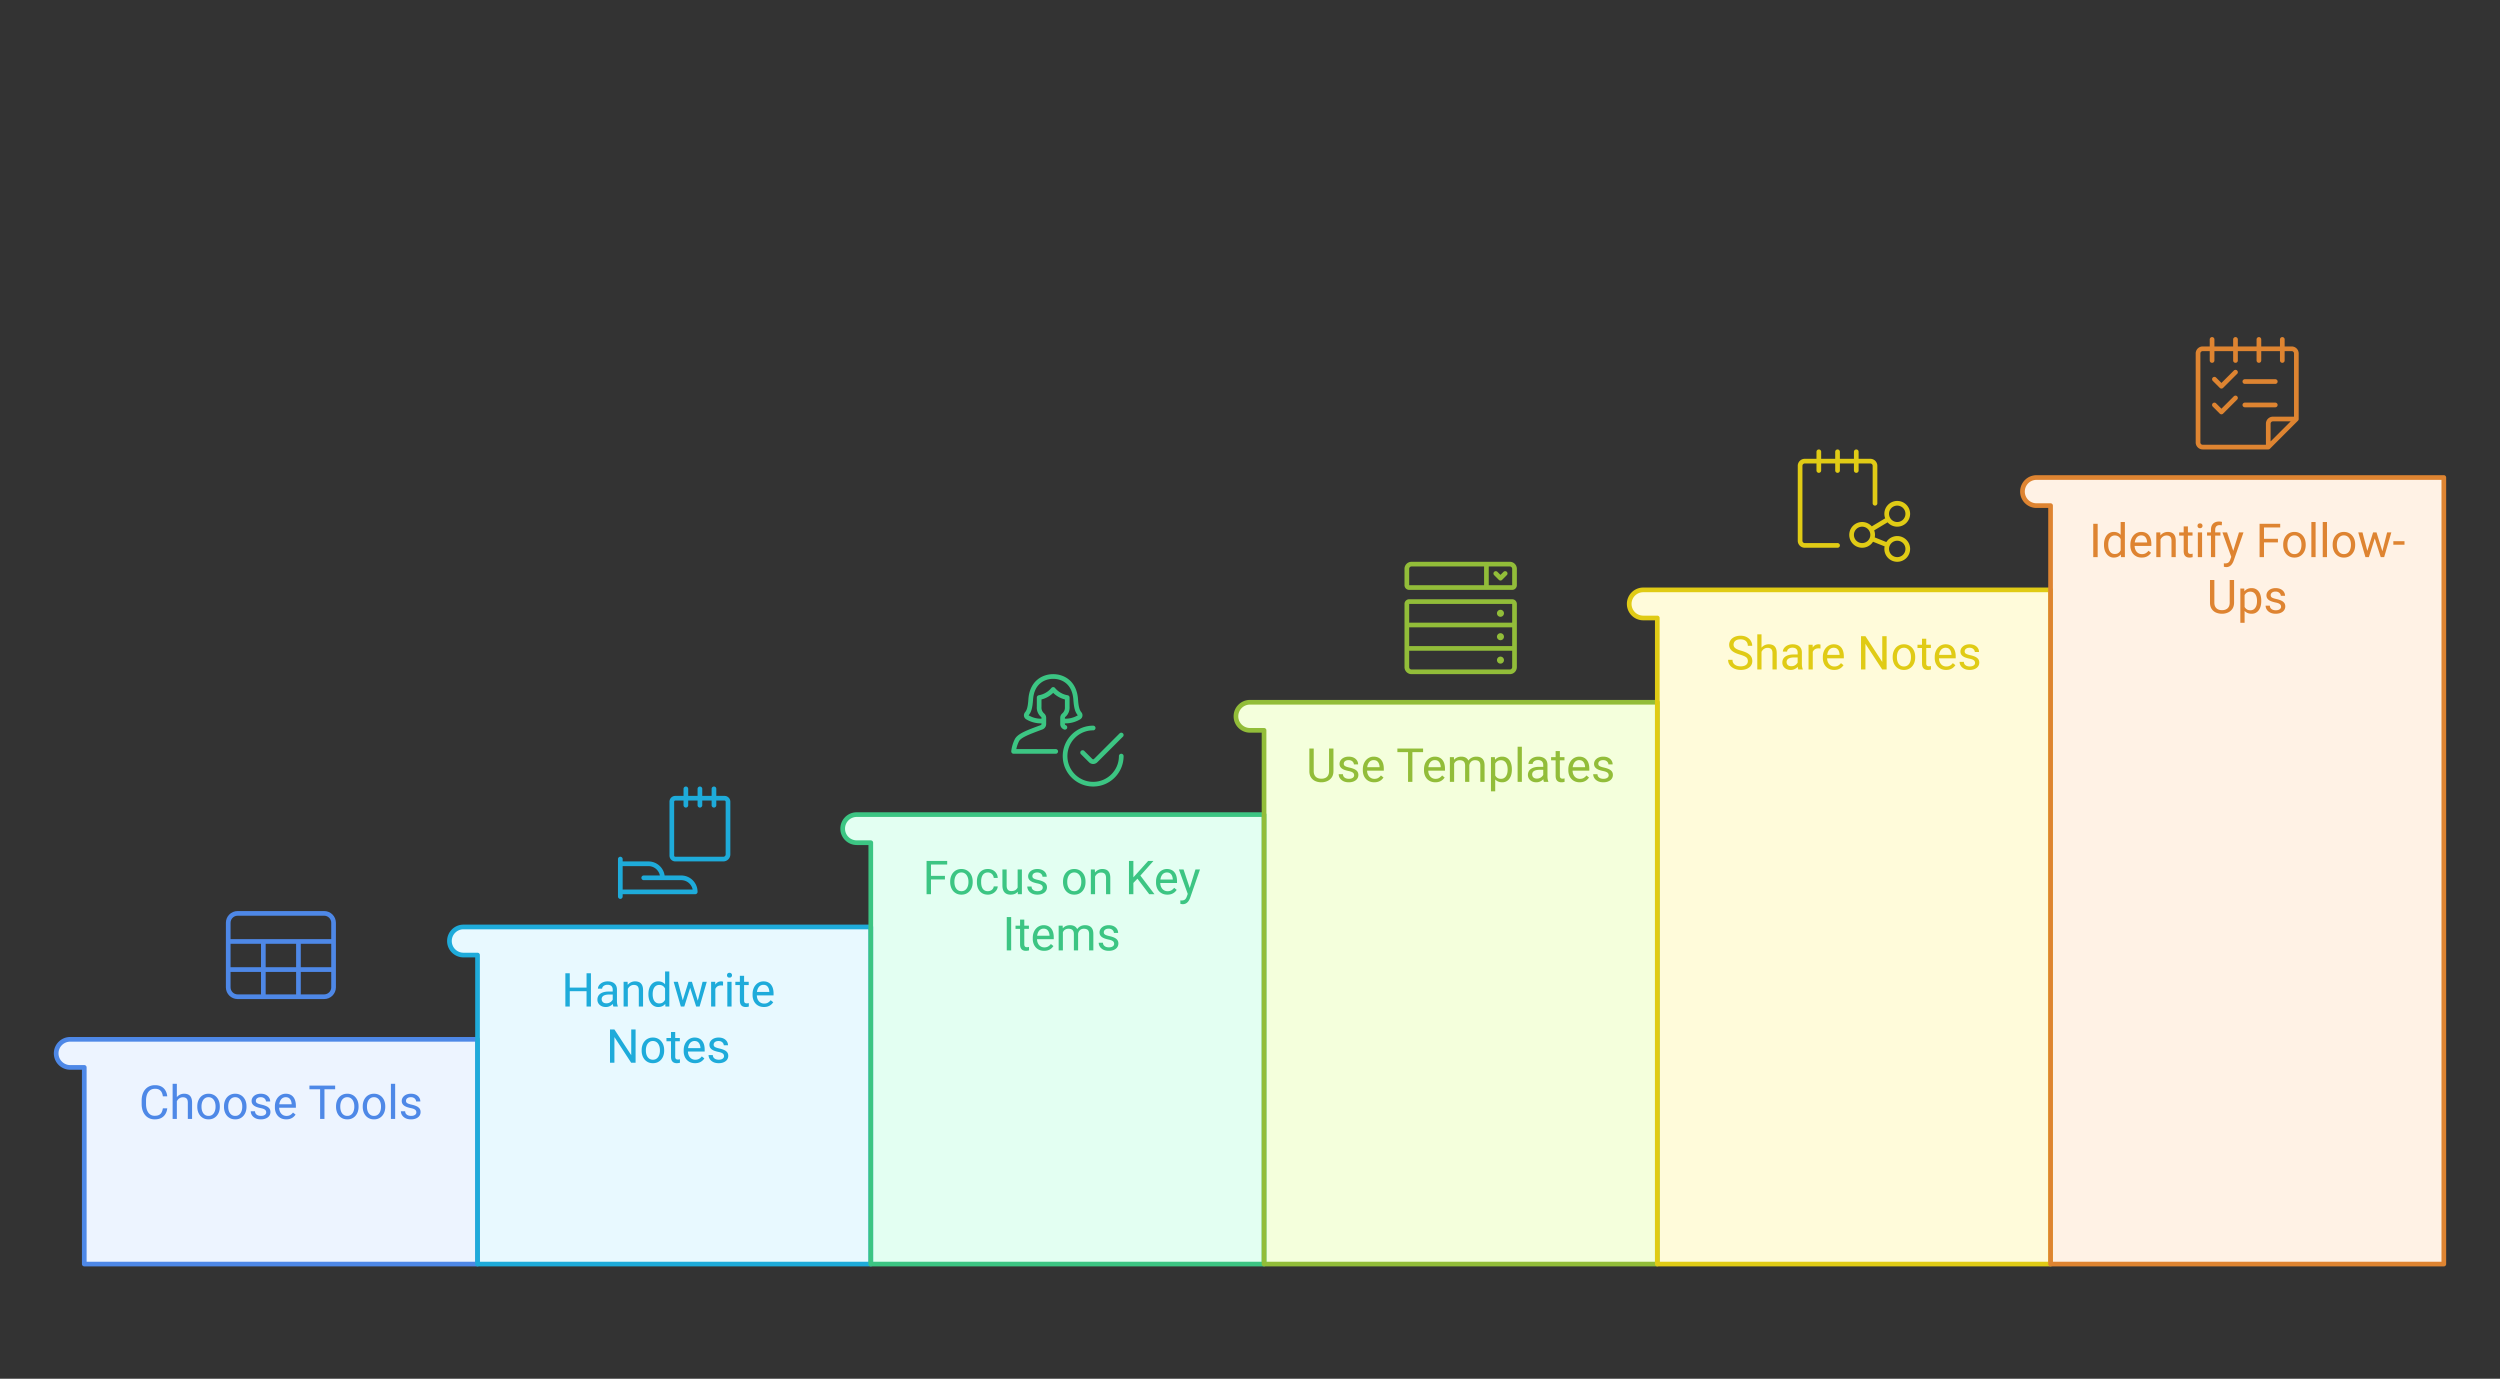
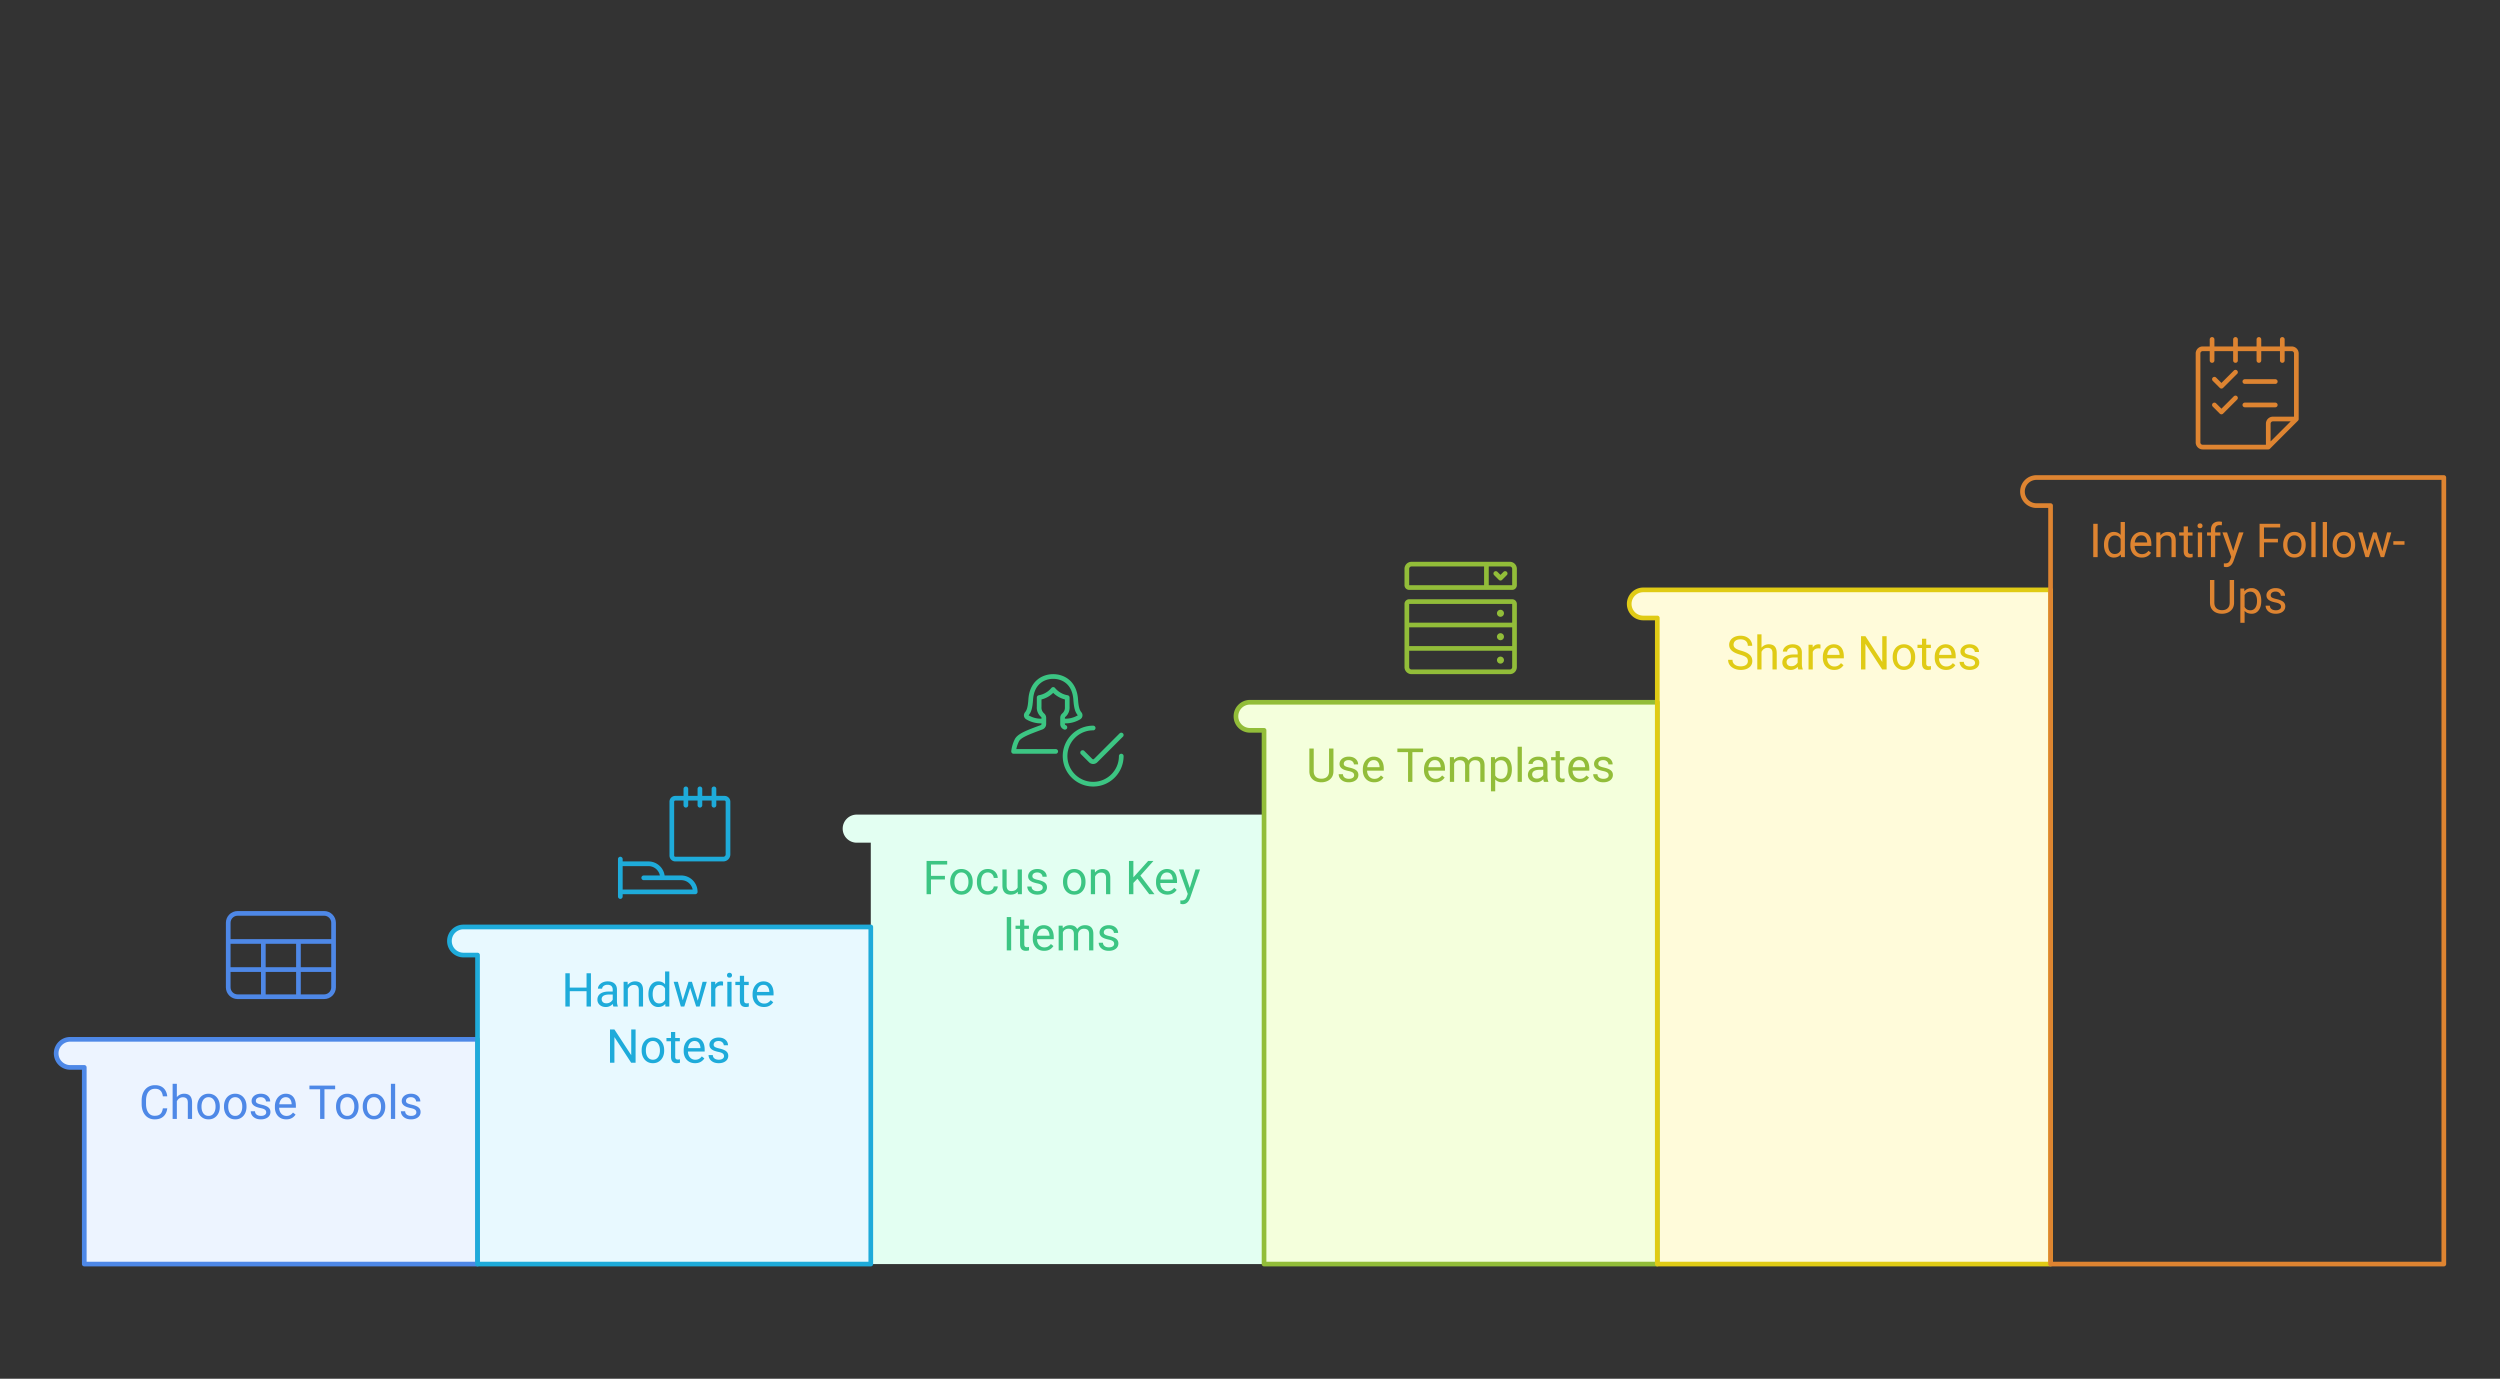
<svg xmlns="http://www.w3.org/2000/svg" width="1068" height="589" fill="none">
  <rect width="100%" height="100%" fill="#333333" stroke="none" />
  <path fill="#EDF4FF" fill-rule="evenodd" d="M204 444H30a6 6 0 1 0 0 12h6v84h168v-96Z" clip-rule="evenodd" />
  <path fill="#E8F9FF" fill-rule="evenodd" d="M198 396a6 6 0 1 0 0 12h6v132h168V396H198Z" clip-rule="evenodd" />
  <path fill="#E3FFF2" fill-rule="evenodd" d="M366 348a6 6 0 1 0 0 12h6v180h168V348H366Z" clip-rule="evenodd" />
  <path fill="#F4FFDC" fill-rule="evenodd" d="M534 300a6 6 0 1 0 0 12h6v228h168V300H534Z" clip-rule="evenodd" />
  <path fill="#FFFBDA" fill-rule="evenodd" d="M702 252a6 6 0 1 0 0 12h6v276h168V252H702Z" clip-rule="evenodd" />
-   <path fill="#FFF2E5" fill-rule="evenodd" d="M870 204a6 6 0 1 0 0 12h6v324h168V204H870Z" clip-rule="evenodd" />
  <path fill="#DE8431" d="M896.122 223.781V238h-1.885v-14.219h1.885Zm9.815 12.168V223h1.816v15h-1.66l-.156-2.051Zm-7.11-3.115v-.205c0-.807.098-1.54.293-2.197.202-.664.485-1.234.85-1.709.371-.476.81-.84 1.318-1.094a3.741 3.741 0 0 1 1.719-.391c.664 0 1.243.117 1.738.352.501.228.925.563 1.27 1.006.351.436.628.963.83 1.582.202.618.342 1.318.42 2.099v.899a9.257 9.257 0 0 1-.42 2.09 4.958 4.958 0 0 1-.83 1.582 3.474 3.474 0 0 1-1.27 1.005c-.501.228-1.087.342-1.758.342a3.631 3.631 0 0 1-1.699-.4 4.004 4.004 0 0 1-1.318-1.123 5.47 5.47 0 0 1-.85-1.699 7.498 7.498 0 0 1-.293-2.139Zm1.817-.205v.205c0 .527.052 1.022.156 1.484.11.463.28.869.508 1.221.227.352.517.628.869.83.351.195.771.293 1.26.293.598 0 1.09-.127 1.474-.381.391-.254.703-.589.938-1.006a5.85 5.85 0 0 0 .547-1.357v-2.354a5.321 5.321 0 0 0-.342-1.035 3.192 3.192 0 0 0-.567-.898 2.45 2.45 0 0 0-.849-.635c-.332-.156-.726-.234-1.182-.234-.495 0-.921.104-1.279.312a2.483 2.483 0 0 0-.869.84 3.874 3.874 0 0 0-.508 1.23 6.765 6.765 0 0 0-.156 1.485Zm14.306 5.566c-.735 0-1.403-.123-2.002-.371a4.556 4.556 0 0 1-1.533-1.064 4.743 4.743 0 0 1-.977-1.621 5.968 5.968 0 0 1-.341-2.051v-.41c0-.86.127-1.625.381-2.295a5.11 5.11 0 0 1 1.035-1.719 4.418 4.418 0 0 1 1.484-1.064 4.26 4.26 0 0 1 1.719-.362c.755 0 1.406.13 1.953.391.553.26 1.006.625 1.357 1.094.352.462.612 1.009.782 1.64.169.625.254 1.309.254 2.051v.811h-7.891v-1.475h6.084v-.137a4.512 4.512 0 0 0-.293-1.367 2.462 2.462 0 0 0-.781-1.094c-.358-.286-.847-.429-1.465-.429a2.457 2.457 0 0 0-2.022 1.025 3.855 3.855 0 0 0-.576 1.24c-.137.489-.205 1.052-.205 1.69v.41c0 .501.068.973.205 1.416.143.436.348.82.615 1.152.274.332.603.593.987.781.39.189.833.284 1.328.284.638 0 1.178-.131 1.621-.391.443-.26.83-.609 1.162-1.045l1.094.869a5.096 5.096 0 0 1-.869.987 4.16 4.16 0 0 1-1.299.761c-.508.196-1.11.293-1.807.293Zm8.028-8.506V238h-1.807v-10.566h1.709l.098 2.255Zm-.43 2.627-.752-.029a6.35 6.35 0 0 1 .322-2.002 4.979 4.979 0 0 1 .879-1.611 3.912 3.912 0 0 1 1.348-1.055 3.974 3.974 0 0 1 1.748-.381c.521 0 .989.072 1.406.215.417.137.772.358 1.064.664.3.306.528.703.684 1.192.156.481.234 1.07.234 1.767V238h-1.816v-6.943c0-.554-.081-.997-.244-1.329a1.503 1.503 0 0 0-.713-.732c-.312-.156-.697-.234-1.152-.234-.45 0-.86.094-1.231.283-.364.189-.68.449-.947.781a3.92 3.92 0 0 0-.615 1.143 4.151 4.151 0 0 0-.215 1.347Zm14.101-4.882v1.386h-5.712v-1.386h5.712Zm-3.779-2.569h1.807v10.518c0 .358.055.628.166.81.11.183.254.303.429.362a1.8 1.8 0 0 0 .567.088c.15 0 .306-.014.469-.04.169-.032.296-.058.38-.078l.01 1.475a4.144 4.144 0 0 1-.566.127 4.36 4.36 0 0 1-.83.068c-.443 0-.85-.088-1.221-.263-.371-.176-.667-.469-.889-.879-.214-.417-.322-.977-.322-1.68v-10.508Zm7.861 2.569V238h-1.816v-10.566h1.816Zm-1.953-2.803c0-.293.088-.541.264-.742.182-.202.449-.303.801-.303.345 0 .608.101.791.303.189.201.283.449.283.742 0 .28-.094.521-.283.722-.183.196-.446.293-.791.293-.352 0-.619-.097-.801-.293a1.06 1.06 0 0 1-.264-.722ZM946.327 238h-1.806v-11.68c0-.761.136-1.403.41-1.924.28-.527.68-.924 1.201-1.191.521-.273 1.139-.41 1.855-.41a5.03 5.03 0 0 1 1.25.156l-.097 1.475a2.937 2.937 0 0 0-.469-.069 6.633 6.633 0 0 0-.508-.019c-.384 0-.716.078-.996.234-.273.15-.482.371-.625.664-.143.293-.215.655-.215 1.084V238Zm2.246-10.566v1.386h-5.722v-1.386h5.722Zm4.981 9.472 2.939-9.472h1.934l-4.239 12.197c-.097.26-.227.54-.39.84a4.006 4.006 0 0 1-.606.869 2.873 2.873 0 0 1-.898.664c-.345.176-.759.264-1.24.264-.144 0-.326-.02-.547-.059a5.213 5.213 0 0 1-.469-.098l-.01-1.465c.052.007.134.013.244.02.118.013.199.019.245.019.41 0 .758-.055 1.045-.166.286-.104.527-.283.722-.537.202-.247.375-.589.518-1.025l.752-2.051Zm-2.158-9.472 2.744 8.203.468 1.904-1.298.664-3.887-10.771h1.973Zm15.781-3.653V238h-1.885v-14.219h1.885Zm5.957 6.397v1.543h-6.367v-1.543h6.367Zm.967-6.397v1.543h-7.334v-1.543h7.334Zm1.279 9.053v-.225c0-.761.111-1.468.332-2.119.221-.657.54-1.227.957-1.709a4.274 4.274 0 0 1 1.514-1.133c.592-.273 1.256-.41 1.992-.41.742 0 1.409.137 2.002.41a4.245 4.245 0 0 1 1.523 1.133c.423.482.746 1.052.967 1.709.221.651.332 1.358.332 2.119v.225a6.55 6.55 0 0 1-.332 2.119 5.066 5.066 0 0 1-.967 1.709 4.43 4.43 0 0 1-1.513 1.133c-.586.267-1.25.4-1.993.4-.742 0-1.409-.133-2.002-.4a4.536 4.536 0 0 1-1.523-1.133 5.147 5.147 0 0 1-.957-1.709 6.55 6.55 0 0 1-.332-2.119Zm1.807-.225v.225c0 .527.061 1.025.185 1.494.124.462.309.872.557 1.231.254.358.569.641.947.849.378.202.817.303 1.318.303.495 0 .928-.101 1.299-.303.378-.208.69-.491.938-.849a3.94 3.94 0 0 0 .556-1.231 5.53 5.53 0 0 0 .196-1.494v-.225c0-.521-.065-1.012-.196-1.474a3.79 3.79 0 0 0-.566-1.241 2.688 2.688 0 0 0-.938-.859c-.371-.208-.807-.312-1.308-.312-.495 0-.931.104-1.309.312a2.812 2.812 0 0 0-.937.859 3.926 3.926 0 0 0-.557 1.241 5.664 5.664 0 0 0-.185 1.474ZM989.228 223v15h-1.817v-15h1.817Zm4.863 0v15h-1.817v-15h1.817Zm2.422 9.834v-.225c0-.761.11-1.468.332-2.119.221-.657.54-1.227.957-1.709a4.27 4.27 0 0 1 1.513-1.133c.593-.273 1.255-.41 1.995-.41.74 0 1.41.137 2 .41.6.267 1.11.645 1.52 1.133.43.482.75 1.052.97 1.709.22.651.33 1.358.33 2.119v.225c0 .762-.11 1.468-.33 2.119a4.94 4.94 0 0 1-.97 1.709 4.38 4.38 0 0 1-1.51 1.133c-.59.267-1.25.4-1.99.4-.75 0-1.412-.133-2.005-.4a4.536 4.536 0 0 1-1.523-1.133 5.147 5.147 0 0 1-.957-1.709 6.524 6.524 0 0 1-.332-2.119Zm1.806-.225v.225c0 .527.062 1.025.186 1.494.124.462.309.872.557 1.231.253.358.569.641.948.849.38.202.82.303 1.32.303.49 0 .92-.101 1.3-.303.37-.208.69-.491.93-.849.25-.359.44-.769.56-1.231.13-.469.2-.967.2-1.494v-.225c0-.521-.07-1.012-.2-1.474a3.621 3.621 0 0 0-.57-1.241 2.672 2.672 0 0 0-.93-.859c-.37-.208-.81-.312-1.31-.312s-.93.104-1.311.312a2.802 2.802 0 0 0-.937.859 3.926 3.926 0 0 0-.557 1.241 5.664 5.664 0 0 0-.186 1.474Zm12.751 3.516 2.72-8.691h1.19l-.23 1.728-2.77 8.838h-1.16l.25-1.875Zm-1.82-8.691 2.31 8.789.17 1.777h-1.22l-3.07-10.566h1.81Zm8.33 8.72 2.2-8.72h1.8L1018.51 238h-1.21l.28-1.846Zm-2.34-8.72 2.66 8.544.3 2.022h-1.15l-2.84-8.857-.24-1.709h1.27Zm11.96 3.779v1.484h-4.77v-1.484h4.77Zm-74.675 16.568h1.875v9.619c0 1.068-.237 1.957-.712 2.666a4.453 4.453 0 0 1-1.895 1.602 6.147 6.147 0 0 1-2.549.527c-.963 0-1.836-.176-2.617-.527a4.282 4.282 0 0 1-1.846-1.602c-.449-.709-.674-1.598-.674-2.666v-9.619h1.866v9.619c0 .743.136 1.354.41 1.836.273.482.654.84 1.142 1.074.495.235 1.068.352 1.719.352.658 0 1.231-.117 1.719-.352a2.547 2.547 0 0 0 1.152-1.074c.274-.482.41-1.093.41-1.836v-9.619Zm6.368 5.684v12.597h-1.817v-14.628h1.66l.157 2.031Zm7.119 3.164v.205c0 .768-.091 1.481-.274 2.139a5.264 5.264 0 0 1-.8 1.699 3.65 3.65 0 0 1-1.28 1.123c-.508.267-1.09.4-1.748.4-.67 0-1.263-.11-1.777-.332a3.49 3.49 0 0 1-1.309-.967 4.943 4.943 0 0 1-.859-1.523 8.825 8.825 0 0 1-.43-2.002v-1.094a9.164 9.164 0 0 1 .44-2.099 5.215 5.215 0 0 1 .849-1.582 3.486 3.486 0 0 1 1.299-1.006c.508-.235 1.094-.352 1.758-.352.664 0 1.253.13 1.767.391.515.254.948.618 1.299 1.094.352.475.615 1.045.791 1.709.183.657.274 1.39.274 2.197Zm-1.817.205v-.205c0-.527-.055-1.022-.166-1.485a3.752 3.752 0 0 0-.517-1.23 2.47 2.47 0 0 0-.879-.84c-.358-.208-.785-.312-1.279-.312-.456 0-.853.078-1.192.234a2.58 2.58 0 0 0-.85.635c-.234.26-.426.56-.576.898a5.2 5.2 0 0 0-.322 1.035v2.53c.13.455.313.885.547 1.289.234.397.547.719.937.967.391.24.883.361 1.475.361.488 0 .908-.101 1.26-.303.358-.208.651-.491.879-.849a3.88 3.88 0 0 0 .517-1.231c.111-.469.166-.967.166-1.494Zm10.274 2.363c0-.26-.059-.501-.176-.722-.111-.228-.342-.433-.693-.616-.345-.188-.866-.351-1.563-.488a12.508 12.508 0 0 1-1.592-.439 4.86 4.86 0 0 1-1.201-.616 2.594 2.594 0 0 1-.752-.849c-.176-.326-.263-.707-.263-1.143 0-.417.091-.81.273-1.181.189-.372.452-.7.791-.987a3.855 3.855 0 0 1 1.24-.674 5.037 5.037 0 0 1 1.612-.244c.846 0 1.569.15 2.167.449.599.3 1.058.7 1.377 1.202a2.98 2.98 0 0 1 .479 1.65h-1.807c0-.293-.088-.576-.263-.85-.17-.28-.42-.511-.752-.693-.326-.182-.726-.273-1.201-.273-.502 0-.909.078-1.221.234-.306.15-.531.342-.674.576a1.45 1.45 0 0 0-.205.742c0 .196.032.371.098.528.071.149.195.289.371.42.175.123.423.24.742.351.319.111.726.222 1.221.332.865.196 1.578.43 2.138.703.56.274.977.609 1.25 1.006.274.397.41.879.41 1.445a2.803 2.803 0 0 1-1.123 2.266 4.121 4.121 0 0 1-1.289.645 5.784 5.784 0 0 1-1.67.224c-.931 0-1.718-.166-2.363-.498-.644-.332-1.133-.762-1.465-1.289a3.084 3.084 0 0 1-.498-1.67h1.817c.026.495.169.889.429 1.182.261.286.58.491.957.615.378.117.752.176 1.123.176.495 0 .909-.065 1.241-.195.338-.131.595-.31.771-.538.176-.227.264-.488.264-.781Z" />
  <path fill="#E0CB15" d="M746.688 282.406c0-.332-.052-.625-.156-.879a1.667 1.667 0 0 0-.527-.703c-.248-.208-.593-.407-1.035-.596a14.76 14.76 0 0 0-1.66-.576 15.2 15.2 0 0 1-1.905-.693 6.657 6.657 0 0 1-1.455-.889 3.523 3.523 0 0 1-.928-1.142c-.214-.43-.322-.922-.322-1.475s.114-1.064.342-1.533c.228-.469.553-.876.977-1.221.429-.351.94-.625 1.533-.82a6.314 6.314 0 0 1 1.982-.293c1.068 0 1.973.205 2.715.615.749.404 1.318.934 1.709 1.592.391.651.586 1.348.586 2.09h-1.875c0-.534-.114-1.006-.342-1.416a2.358 2.358 0 0 0-1.035-.977c-.462-.241-1.048-.361-1.758-.361-.67 0-1.224.101-1.66.303-.436.201-.762.475-.977.82a2.244 2.244 0 0 0-.312 1.182c0 .299.062.572.186.82.13.241.328.465.595.674.274.208.619.4 1.035.576.424.176.928.345 1.514.508.807.228 1.504.481 2.09.761.586.28 1.068.596 1.445.948.384.345.668.739.85 1.181.189.436.283.931.283 1.485a3.46 3.46 0 0 1-.352 1.572 3.411 3.411 0 0 1-1.005 1.201 4.886 4.886 0 0 1-1.573.772 7.302 7.302 0 0 1-2.031.263 7.051 7.051 0 0 1-1.943-.273 5.797 5.797 0 0 1-1.729-.82 4.3 4.3 0 0 1-1.24-1.348c-.306-.541-.459-1.166-.459-1.875h1.875c0 .488.094.908.283 1.26.189.345.446.631.772.859a3.6 3.6 0 0 0 1.123.508c.423.104.862.156 1.318.156.658 0 1.214-.091 1.67-.273.456-.183.801-.443 1.035-.782.241-.338.361-.739.361-1.201ZM752.519 271v15h-1.807v-15h1.807Zm-.43 9.316-.752-.029a6.35 6.35 0 0 1 .322-2.002 4.997 4.997 0 0 1 .879-1.611 3.912 3.912 0 0 1 1.348-1.055 3.974 3.974 0 0 1 1.748-.381c.521 0 .989.072 1.406.215.417.137.772.358 1.064.664.3.306.528.703.684 1.192.156.481.234 1.07.234 1.767V286h-1.816v-6.943c0-.554-.081-.997-.244-1.329a1.503 1.503 0 0 0-.713-.732c-.312-.156-.697-.234-1.152-.234-.45 0-.86.094-1.231.283-.364.189-.68.449-.947.781a3.92 3.92 0 0 0-.615 1.143 4.151 4.151 0 0 0-.215 1.347Zm15.869 3.877v-5.439c0-.417-.085-.778-.254-1.084a1.66 1.66 0 0 0-.742-.723c-.332-.169-.742-.254-1.231-.254-.455 0-.856.078-1.201.235a2.098 2.098 0 0 0-.801.615 1.352 1.352 0 0 0-.283.82h-1.806c0-.377.097-.752.293-1.123.195-.371.475-.706.839-1.006a4.189 4.189 0 0 1 1.329-.722c.52-.183 1.1-.274 1.738-.274.768 0 1.445.13 2.031.391a3.04 3.04 0 0 1 1.387 1.181c.338.521.508 1.176.508 1.963v4.922c0 .352.029.726.088 1.123.065.397.159.739.283 1.026V286h-1.885a3.373 3.373 0 0 1-.215-.83 6.71 6.71 0 0 1-.078-.977Zm.313-4.599.019 1.269h-1.826c-.514 0-.973.043-1.377.127a3.145 3.145 0 0 0-1.016.362 1.716 1.716 0 0 0-.625.615 1.633 1.633 0 0 0-.215.849c0 .332.075.635.225.909.15.273.374.491.674.654.306.156.68.234 1.123.234.553 0 1.042-.117 1.465-.351a3.061 3.061 0 0 0 1.006-.86c.254-.338.39-.667.41-.986l.771.869c-.045.274-.169.576-.371.908a4.36 4.36 0 0 1-2.002 1.709c-.456.196-.97.293-1.543.293-.716 0-1.344-.14-1.885-.42a3.23 3.23 0 0 1-1.25-1.123 2.98 2.98 0 0 1-.439-1.592c0-.566.111-1.064.332-1.494.221-.436.54-.797.957-1.084.417-.293.918-.514 1.504-.664a7.97 7.97 0 0 1 1.963-.224h2.1Zm6.142-2.5V286h-1.807v-10.566h1.758l.049 1.66Zm3.301-1.719-.01 1.68a2.62 2.62 0 0 0-.43-.059 4.583 4.583 0 0 0-.449-.019c-.416 0-.784.065-1.103.195-.319.13-.59.312-.811.547a2.624 2.624 0 0 0-.527.84c-.124.319-.205.67-.244 1.054l-.508.293c0-.638.062-1.237.185-1.797.131-.56.329-1.054.596-1.484a2.923 2.923 0 0 1 1.016-1.016c.416-.247.911-.371 1.484-.371.13 0 .28.016.449.049.17.026.287.055.352.088Zm5.859 10.82c-.735 0-1.403-.123-2.002-.371a4.556 4.556 0 0 1-1.533-1.064 4.725 4.725 0 0 1-.976-1.621 5.944 5.944 0 0 1-.342-2.051v-.41c0-.86.127-1.625.381-2.295a5.127 5.127 0 0 1 1.035-1.719 4.418 4.418 0 0 1 1.484-1.064 4.264 4.264 0 0 1 1.719-.362c.755 0 1.406.13 1.953.391.553.26 1.006.625 1.357 1.094.352.462.612 1.009.782 1.64.169.625.254 1.309.254 2.051v.811h-7.891v-1.475h6.084v-.137a4.512 4.512 0 0 0-.293-1.367 2.462 2.462 0 0 0-.781-1.094c-.358-.286-.847-.429-1.465-.429a2.457 2.457 0 0 0-2.022 1.025 3.855 3.855 0 0 0-.576 1.24c-.137.489-.205 1.052-.205 1.69v.41c0 .501.068.973.205 1.416.143.436.349.82.615 1.152.274.332.603.593.987.781.39.189.833.284 1.328.284.638 0 1.178-.131 1.621-.391.443-.26.83-.609 1.162-1.045l1.094.869a5.096 5.096 0 0 1-.869.987 4.16 4.16 0 0 1-1.299.761c-.508.196-1.11.293-1.807.293Zm22.393-14.414V286h-1.895l-7.158-10.967V286h-1.885v-14.219h1.885l7.188 10.996v-10.996h1.865Zm2.588 9.053v-.225c0-.761.11-1.468.332-2.119.221-.657.54-1.227.957-1.709a4.27 4.27 0 0 1 1.513-1.133c.593-.273 1.257-.41 1.993-.41.742 0 1.409.137 2.002.41a4.254 4.254 0 0 1 1.523 1.133 4.97 4.97 0 0 1 .967 1.709c.221.651.332 1.358.332 2.119v.225a6.55 6.55 0 0 1-.332 2.119 5.083 5.083 0 0 1-.967 1.709 4.433 4.433 0 0 1-1.514 1.133c-.586.267-1.25.4-1.992.4s-1.409-.133-2.002-.4a4.536 4.536 0 0 1-1.523-1.133 5.147 5.147 0 0 1-.957-1.709 6.524 6.524 0 0 1-.332-2.119Zm1.806-.225v.225c0 .527.062 1.025.186 1.494.124.462.309.872.557 1.231a2.8 2.8 0 0 0 .947.849c.377.202.817.303 1.318.303.495 0 .928-.101 1.299-.303.378-.208.69-.491.937-.849.248-.359.433-.769.557-1.231a5.57 5.57 0 0 0 .195-1.494v-.225c0-.521-.065-1.012-.195-1.474a3.811 3.811 0 0 0-.566-1.241 2.696 2.696 0 0 0-.938-.859c-.371-.208-.807-.312-1.308-.312-.495 0-.931.104-1.309.312a2.802 2.802 0 0 0-.937.859 3.926 3.926 0 0 0-.557 1.241 5.664 5.664 0 0 0-.186 1.474Zm14.502-5.175v1.386h-5.713v-1.386h5.713Zm-3.779-2.569h1.807v10.518c0 .358.055.628.166.81.11.183.254.303.429.362a1.8 1.8 0 0 0 .567.088c.149 0 .306-.014.469-.04.169-.032.296-.058.38-.078l.01 1.475a4.144 4.144 0 0 1-.566.127 4.36 4.36 0 0 1-.83.068c-.443 0-.85-.088-1.221-.263-.371-.176-.667-.469-.889-.879-.215-.417-.322-.977-.322-1.68v-10.508Zm10.283 13.33c-.735 0-1.403-.123-2.002-.371a4.556 4.556 0 0 1-1.533-1.064 4.743 4.743 0 0 1-.977-1.621 5.968 5.968 0 0 1-.341-2.051v-.41c0-.86.127-1.625.381-2.295a5.127 5.127 0 0 1 1.035-1.719 4.418 4.418 0 0 1 1.484-1.064 4.26 4.26 0 0 1 1.719-.362c.755 0 1.406.13 1.953.391.553.26 1.006.625 1.357 1.094.352.462.612 1.009.782 1.64.169.625.254 1.309.254 2.051v.811h-7.891v-1.475h6.084v-.137a4.512 4.512 0 0 0-.293-1.367 2.462 2.462 0 0 0-.781-1.094c-.358-.286-.847-.429-1.465-.429a2.457 2.457 0 0 0-2.022 1.025 3.855 3.855 0 0 0-.576 1.24c-.137.489-.205 1.052-.205 1.69v.41c0 .501.068.973.205 1.416.143.436.348.82.615 1.152.274.332.603.593.987.781.39.189.833.284 1.328.284.638 0 1.178-.131 1.621-.391.443-.26.83-.609 1.162-1.045l1.094.869a5.096 5.096 0 0 1-.869.987 4.16 4.16 0 0 1-1.299.761c-.508.196-1.11.293-1.807.293Zm12.373-2.998c0-.26-.058-.501-.176-.722-.11-.228-.341-.433-.693-.616-.345-.188-.866-.351-1.562-.488a12.462 12.462 0 0 1-1.592-.439 4.843 4.843 0 0 1-1.201-.616 2.571 2.571 0 0 1-.752-.849c-.176-.326-.264-.707-.264-1.143 0-.417.091-.81.273-1.181.189-.372.453-.7.791-.987a3.871 3.871 0 0 1 1.241-.674 5.031 5.031 0 0 1 1.611-.244c.846 0 1.569.15 2.168.449.599.3 1.058.7 1.377 1.202a2.98 2.98 0 0 1 .478 1.65h-1.806c0-.293-.088-.576-.264-.85a1.941 1.941 0 0 0-.752-.693c-.325-.182-.726-.273-1.201-.273-.501 0-.908.078-1.221.234-.306.15-.53.342-.673.576a1.451 1.451 0 0 0-.108 1.27c.072.149.195.289.371.42.176.123.423.24.742.351.319.111.726.222 1.221.332.866.196 1.579.43 2.139.703.56.274.976.609 1.25 1.006.273.397.41.879.41 1.445 0 .463-.098.886-.293 1.27a2.824 2.824 0 0 1-.83.996 4.132 4.132 0 0 1-1.289.645 5.788 5.788 0 0 1-1.67.224c-.931 0-1.719-.166-2.363-.498-.645-.332-1.133-.762-1.465-1.289a3.084 3.084 0 0 1-.498-1.67h1.816c.026.495.169.889.43 1.182.26.286.579.491.957.615.377.117.752.176 1.123.176.495 0 .908-.065 1.24-.195.339-.131.596-.31.772-.538.175-.227.263-.488.263-.781Z" />
  <path fill="#92BD39" d="M567.775 319.781h1.875v9.619c0 1.068-.237 1.957-.712 2.666a4.453 4.453 0 0 1-1.895 1.602 6.147 6.147 0 0 1-2.549.527c-.963 0-1.836-.176-2.617-.527a4.282 4.282 0 0 1-1.846-1.602c-.449-.709-.674-1.598-.674-2.666v-9.619h1.866v9.619c0 .743.136 1.354.41 1.836.273.482.654.84 1.142 1.074.495.235 1.068.352 1.719.352.658 0 1.231-.117 1.719-.352a2.547 2.547 0 0 0 1.152-1.074c.274-.482.41-1.093.41-1.836v-9.619Zm10.713 11.416c0-.26-.058-.501-.176-.722-.11-.228-.341-.433-.693-.616-.345-.188-.866-.351-1.562-.488a12.462 12.462 0 0 1-1.592-.439 4.843 4.843 0 0 1-1.201-.616 2.582 2.582 0 0 1-.752-.849c-.176-.326-.264-.707-.264-1.143 0-.417.091-.81.273-1.181.189-.372.453-.7.791-.987a3.871 3.871 0 0 1 1.241-.674 5.035 5.035 0 0 1 1.611-.244c.846 0 1.569.15 2.168.449.599.3 1.058.7 1.377 1.202a2.98 2.98 0 0 1 .479 1.65h-1.807c0-.293-.088-.576-.264-.85a1.941 1.941 0 0 0-.752-.693c-.325-.182-.726-.273-1.201-.273-.501 0-.908.078-1.221.234-.306.15-.53.342-.673.576a1.451 1.451 0 0 0-.108 1.27c.072.149.195.289.371.42.176.123.423.24.742.351.319.111.726.222 1.221.332.866.196 1.579.43 2.139.703.56.274.976.609 1.25 1.006.273.397.41.879.41 1.445 0 .463-.098.886-.293 1.27a2.824 2.824 0 0 1-.83.996 4.132 4.132 0 0 1-1.289.645 5.788 5.788 0 0 1-1.67.224c-.931 0-1.719-.166-2.363-.498-.645-.332-1.133-.762-1.465-1.289a3.084 3.084 0 0 1-.498-1.67h1.816c.026.495.169.889.43 1.182.26.286.579.491.957.615.377.117.752.176 1.123.176.495 0 .908-.065 1.24-.195.339-.131.596-.31.772-.538.175-.227.263-.488.263-.781Zm8.565 2.998c-.736 0-1.403-.123-2.002-.371a4.536 4.536 0 0 1-1.533-1.064 4.727 4.727 0 0 1-.977-1.621 5.944 5.944 0 0 1-.342-2.051v-.41c0-.86.127-1.625.381-2.295.254-.677.599-1.25 1.035-1.719a4.411 4.411 0 0 1 1.485-1.064 4.26 4.26 0 0 1 1.718-.362c.756 0 1.407.13 1.953.391.554.26 1.006.625 1.358 1.094.351.462.612 1.009.781 1.64.169.625.254 1.309.254 2.051v.811h-7.891v-1.475h6.084v-.137a4.482 4.482 0 0 0-.293-1.367 2.454 2.454 0 0 0-.781-1.094c-.358-.286-.846-.429-1.465-.429a2.453 2.453 0 0 0-2.021 1.025c-.248.339-.44.752-.576 1.24-.137.489-.205 1.052-.205 1.69v.41c0 .501.068.973.205 1.416.143.436.348.82.615 1.152.273.332.602.593.986.781.391.189.834.284 1.328.284.638 0 1.179-.131 1.621-.391a4.01 4.01 0 0 0 1.163-1.045l1.093.869a5.063 5.063 0 0 1-.869.987 4.137 4.137 0 0 1-1.299.761c-.507.196-1.11.293-1.806.293Zm16.318-14.414V334h-1.855v-14.219h1.855Zm4.57 0v1.543h-10.986v-1.543h10.986Zm5.245 14.414c-.736 0-1.403-.123-2.002-.371a4.55 4.55 0 0 1-1.534-1.064 4.74 4.74 0 0 1-.976-1.621 5.944 5.944 0 0 1-.342-2.051v-.41c0-.86.127-1.625.381-2.295.254-.677.599-1.25 1.035-1.719a4.418 4.418 0 0 1 1.484-1.064 4.267 4.267 0 0 1 1.719-.362c.755 0 1.406.13 1.953.391.554.26 1.006.625 1.358 1.094.351.462.612 1.009.781 1.64.169.625.254 1.309.254 2.051v.811h-7.891v-1.475h6.084v-.137a4.482 4.482 0 0 0-.293-1.367 2.454 2.454 0 0 0-.781-1.094c-.358-.286-.846-.429-1.465-.429a2.457 2.457 0 0 0-2.021 1.025c-.248.339-.44.752-.576 1.24-.137.489-.206 1.052-.206 1.69v.41c0 .501.069.973.206 1.416.143.436.348.82.615 1.152.273.332.602.593.986.781.391.189.833.284 1.328.284.638 0 1.179-.131 1.621-.391.443-.26.83-.609 1.162-1.045l1.094.869a5.063 5.063 0 0 1-.869.987 4.148 4.148 0 0 1-1.299.761c-.508.196-1.11.293-1.806.293Zm8.017-8.662V334h-1.816v-10.566h1.718l.098 2.099Zm-.371 2.783-.84-.029c.007-.723.101-1.39.283-2.002a4.762 4.762 0 0 1 .811-1.611 3.595 3.595 0 0 1 1.338-1.055c.534-.254 1.152-.381 1.855-.381.495 0 .951.072 1.367.215.417.137.778.355 1.084.654.306.3.544.684.713 1.153.17.468.254 1.035.254 1.699V334h-1.806v-6.953c0-.554-.095-.996-.284-1.328a1.617 1.617 0 0 0-.781-.723c-.338-.156-.736-.234-1.191-.234-.534 0-.98.094-1.338.283a2.255 2.255 0 0 0-.859.781 3.501 3.501 0 0 0-.469 1.143 6.393 6.393 0 0 0-.137 1.347Zm6.846-.996-1.211.371a5.316 5.316 0 0 1 .283-1.67 4.528 4.528 0 0 1 .811-1.425 3.832 3.832 0 0 1 1.318-.987c.521-.247 1.116-.371 1.787-.371.566 0 1.068.075 1.504.225.443.15.814.381 1.113.693.306.306.537.7.694 1.182.156.482.234 1.055.234 1.719V334h-1.816v-6.963c0-.592-.095-1.051-.284-1.377a1.471 1.471 0 0 0-.781-.693c-.332-.137-.729-.205-1.191-.205a2.56 2.56 0 0 0-1.055.205 2.177 2.177 0 0 0-.772.566 2.492 2.492 0 0 0-.478.811 3.011 3.011 0 0 0-.156.976Zm11.074-1.855v12.597h-1.816v-14.628h1.66l.156 2.031Zm7.119 3.164v.205a8 8 0 0 1-.273 2.139 5.286 5.286 0 0 1-.801 1.699 3.647 3.647 0 0 1-1.279 1.123c-.508.267-1.091.4-1.748.4-.671 0-1.263-.11-1.778-.332a3.494 3.494 0 0 1-1.308-.967 4.945 4.945 0 0 1-.86-1.523 8.827 8.827 0 0 1-.429-2.002v-1.094a9.165 9.165 0 0 1 .439-2.099 5.217 5.217 0 0 1 .85-1.582 3.49 3.49 0 0 1 1.298-1.006c.508-.235 1.094-.352 1.758-.352.664 0 1.253.13 1.768.391.514.254.947.618 1.299 1.094.351.475.615 1.045.791 1.709.182.657.273 1.39.273 2.197Zm-1.816.205v-.205a6.41 6.41 0 0 0-.166-1.485 3.774 3.774 0 0 0-.518-1.23 2.47 2.47 0 0 0-.879-.84c-.358-.208-.784-.312-1.279-.312-.456 0-.853.078-1.192.234a2.566 2.566 0 0 0-.849.635c-.234.26-.427.56-.576.898a5.138 5.138 0 0 0-.323 1.035v2.53c.131.455.313.885.547 1.289.235.397.547.719.938.967.39.24.882.361 1.474.361.489 0 .909-.101 1.26-.303.358-.208.651-.491.879-.849.234-.359.407-.769.518-1.231.11-.469.166-.967.166-1.494Zm6.084-9.834v15h-1.817v-15h1.817Zm9.131 13.193v-5.439c0-.417-.085-.778-.254-1.084a1.662 1.662 0 0 0-.743-.723c-.332-.169-.742-.254-1.23-.254-.456 0-.856.078-1.201.235a2.083 2.083 0 0 0-.801.615 1.346 1.346 0 0 0-.283.82h-1.807c0-.377.098-.752.293-1.123.195-.371.475-.706.84-1.006a4.183 4.183 0 0 1 1.328-.722 5.216 5.216 0 0 1 1.738-.274c.769 0 1.446.13 2.032.391.592.26 1.054.654 1.386 1.181.339.521.508 1.176.508 1.963v4.922c0 .352.029.726.088 1.123.065.397.16.739.283 1.026V334h-1.885a3.377 3.377 0 0 1-.214-.83 6.71 6.71 0 0 1-.078-.977Zm.312-4.599.02 1.269h-1.827c-.514 0-.973.043-1.377.127a3.139 3.139 0 0 0-1.015.362 1.7 1.7 0 0 0-.625.615 1.633 1.633 0 0 0-.215.849c0 .332.075.635.225.909.149.273.374.491.673.654.306.156.681.234 1.123.234.554 0 1.042-.117 1.465-.351a3.05 3.05 0 0 0 1.006-.86c.254-.338.391-.667.41-.986l.772.869c-.046.274-.169.576-.371.908a4.339 4.339 0 0 1-.811.957c-.332.3-.729.55-1.191.752-.456.196-.97.293-1.543.293-.716 0-1.345-.14-1.885-.42a3.217 3.217 0 0 1-1.25-1.123 2.972 2.972 0 0 1-.439-1.592c0-.566.11-1.064.332-1.494.221-.436.54-.797.957-1.084.416-.293.918-.514 1.504-.664a7.961 7.961 0 0 1 1.962-.224h2.1Zm8.76-4.16v1.386h-5.713v-1.386h5.713Zm-3.78-2.569h1.807v10.518c0 .358.055.628.166.81a.795.795 0 0 0 .43.362c.176.058.364.088.566.088.15 0 .306-.014.469-.04a9.64 9.64 0 0 0 .381-.078l.01 1.475a4.163 4.163 0 0 1-.567.127 4.353 4.353 0 0 1-.83.068 2.83 2.83 0 0 1-1.221-.263c-.371-.176-.667-.469-.888-.879-.215-.417-.323-.977-.323-1.68v-10.508Zm10.284 13.33c-.736 0-1.403-.123-2.002-.371a4.536 4.536 0 0 1-1.533-1.064 4.727 4.727 0 0 1-.977-1.621 5.944 5.944 0 0 1-.342-2.051v-.41c0-.86.127-1.625.381-2.295.254-.677.599-1.25 1.035-1.719a4.411 4.411 0 0 1 1.485-1.064 4.26 4.26 0 0 1 1.718-.362c.756 0 1.407.13 1.953.391.554.26 1.006.625 1.358 1.094.351.462.612 1.009.781 1.64.169.625.254 1.309.254 2.051v.811h-7.891v-1.475h6.084v-.137a4.482 4.482 0 0 0-.293-1.367 2.454 2.454 0 0 0-.781-1.094c-.358-.286-.846-.429-1.465-.429a2.453 2.453 0 0 0-2.021 1.025c-.248.339-.44.752-.576 1.24-.137.489-.205 1.052-.205 1.69v.41c0 .501.068.973.205 1.416.143.436.348.82.615 1.152.273.332.602.593.986.781.391.189.834.284 1.328.284.638 0 1.179-.131 1.621-.391a4.01 4.01 0 0 0 1.163-1.045l1.093.869a5.063 5.063 0 0 1-.869.987 4.137 4.137 0 0 1-1.299.761c-.507.196-1.11.293-1.806.293Zm12.373-2.998c0-.26-.059-.501-.176-.722-.111-.228-.342-.433-.693-.616-.345-.188-.866-.351-1.563-.488a12.508 12.508 0 0 1-1.592-.439 4.86 4.86 0 0 1-1.201-.616 2.594 2.594 0 0 1-.752-.849c-.176-.326-.263-.707-.263-1.143 0-.417.091-.81.273-1.181.189-.372.452-.7.791-.987a3.855 3.855 0 0 1 1.24-.674 5.037 5.037 0 0 1 1.612-.244c.846 0 1.569.15 2.167.449.599.3 1.058.7 1.377 1.202a2.98 2.98 0 0 1 .479 1.65h-1.807c0-.293-.088-.576-.263-.85-.17-.28-.42-.511-.752-.693-.326-.182-.726-.273-1.201-.273-.502 0-.909.078-1.221.234-.306.15-.531.342-.674.576a1.45 1.45 0 0 0-.205.742c0 .196.032.371.098.528.071.149.195.289.371.42.175.123.423.24.742.351.319.111.726.222 1.221.332.865.196 1.578.43 2.138.703.56.274.977.609 1.25 1.006.274.397.41.879.41 1.445a2.803 2.803 0 0 1-1.123 2.266 4.121 4.121 0 0 1-1.289.645 5.784 5.784 0 0 1-1.67.224c-.931 0-1.718-.166-2.363-.498-.644-.332-1.133-.762-1.465-1.289a3.084 3.084 0 0 1-.498-1.67h1.817c.026.495.169.889.429 1.182.261.286.58.491.957.615.378.117.752.176 1.123.176.495 0 .909-.065 1.241-.195.338-.131.595-.31.771-.538.176-.227.264-.488.264-.781Z" />
  <path fill="#3CC583" d="M397.715 367.781V382h-1.885v-14.219h1.885Zm5.957 6.397v1.543h-6.367v-1.543h6.367Zm.967-6.397v1.543h-7.334v-1.543h7.334Zm1.279 9.053v-.225c0-.761.111-1.468.332-2.119.221-.657.54-1.227.957-1.709a4.274 4.274 0 0 1 1.514-1.133c.592-.273 1.256-.41 1.992-.41.742 0 1.409.137 2.002.41a4.245 4.245 0 0 1 1.523 1.133c.423.482.746 1.052.967 1.709.221.651.332 1.358.332 2.119v.225a6.55 6.55 0 0 1-.332 2.119 5.066 5.066 0 0 1-.967 1.709 4.43 4.43 0 0 1-1.513 1.133c-.586.267-1.25.4-1.993.4-.742 0-1.409-.133-2.002-.4a4.536 4.536 0 0 1-1.523-1.133 5.147 5.147 0 0 1-.957-1.709 6.55 6.55 0 0 1-.332-2.119Zm1.807-.225v.225c0 .527.061 1.025.185 1.494.124.462.309.872.557 1.231.254.358.569.641.947.849.378.202.817.303 1.318.303.495 0 .928-.101 1.299-.303.378-.208.69-.491.938-.849a3.94 3.94 0 0 0 .556-1.231 5.53 5.53 0 0 0 .196-1.494v-.225c0-.521-.065-1.012-.196-1.474a3.79 3.79 0 0 0-.566-1.241 2.688 2.688 0 0 0-.938-.859c-.371-.208-.807-.312-1.308-.312-.495 0-.931.104-1.309.312a2.812 2.812 0 0 0-.937.859 3.926 3.926 0 0 0-.557 1.241 5.664 5.664 0 0 0-.185 1.474Zm14.306 4.102c.43 0 .827-.088 1.192-.264.364-.176.664-.416.898-.722.234-.313.368-.668.4-1.065h1.719a3.214 3.214 0 0 1-.635 1.748 4.329 4.329 0 0 1-1.513 1.299 4.4 4.4 0 0 1-2.061.488c-.794 0-1.487-.14-2.08-.42a4.129 4.129 0 0 1-1.465-1.152 5.138 5.138 0 0 1-.869-1.68 7.081 7.081 0 0 1-.283-2.021v-.41c0-.71.094-1.381.283-2.012a5.139 5.139 0 0 1 .869-1.69 4.129 4.129 0 0 1 1.465-1.152c.593-.28 1.286-.42 2.08-.42.827 0 1.55.169 2.168.508a3.723 3.723 0 0 1 1.455 1.367c.358.573.554 1.224.586 1.953h-1.719a2.59 2.59 0 0 0-.371-1.181 2.302 2.302 0 0 0-.859-.84c-.358-.215-.778-.322-1.26-.322-.553 0-1.019.11-1.396.332a2.433 2.433 0 0 0-.889.879 4.1 4.1 0 0 0-.469 1.22 6.726 6.726 0 0 0-.136 1.358v.41c0 .462.045.918.136 1.367.091.449.244.856.459 1.221.222.364.518.657.889.879.378.214.846.322 1.406.322Zm12.705-1.152v-8.125h1.817V382h-1.729l-.088-2.441Zm.342-2.227.752-.02a8.03 8.03 0 0 1-.225 1.954 4.192 4.192 0 0 1-.703 1.543 3.32 3.32 0 0 1-1.279 1.025c-.527.241-1.169.361-1.924.361a4.3 4.3 0 0 1-1.416-.224 2.83 2.83 0 0 1-1.094-.694c-.306-.312-.543-.719-.712-1.22-.163-.502-.245-1.104-.245-1.807v-6.816h1.807v6.835c0 .476.052.87.156 1.182.111.306.257.55.44.733.189.175.397.299.625.371.234.071.475.107.722.107.769 0 1.377-.146 1.827-.439.449-.3.771-.7.966-1.202a4.53 4.53 0 0 0 .303-1.689Zm10.381 1.865c0-.26-.059-.501-.176-.722-.11-.228-.342-.433-.693-.616-.345-.188-.866-.351-1.563-.488a12.445 12.445 0 0 1-1.591-.439 4.85 4.85 0 0 1-1.202-.616 2.594 2.594 0 0 1-.752-.849c-.175-.326-.263-.707-.263-1.143 0-.417.091-.81.273-1.181.189-.372.453-.7.791-.987a3.866 3.866 0 0 1 1.24-.674 5.037 5.037 0 0 1 1.612-.244c.846 0 1.569.15 2.168.449.599.3 1.058.7 1.377 1.202a2.98 2.98 0 0 1 .478 1.65h-1.806c0-.293-.088-.576-.264-.85a1.941 1.941 0 0 0-.752-.693c-.326-.182-.726-.273-1.201-.273-.502 0-.908.078-1.221.234-.306.15-.531.342-.674.576a1.46 1.46 0 0 0-.107 1.27c.071.149.195.289.371.42.176.123.423.24.742.351.319.111.726.222 1.221.332.866.196 1.579.43 2.138.703.56.274.977.609 1.25 1.006.274.397.411.879.411 1.445 0 .463-.098.886-.293 1.27a2.824 2.824 0 0 1-.83.996 4.132 4.132 0 0 1-1.289.645 5.788 5.788 0 0 1-1.67.224c-.931 0-1.719-.166-2.364-.498-.644-.332-1.132-.762-1.465-1.289a3.084 3.084 0 0 1-.498-1.67h1.817c.026.495.169.889.43 1.182.26.286.579.491.957.615.377.117.751.176 1.123.176.494 0 .908-.065 1.24-.195.338-.131.596-.31.771-.538.176-.227.264-.488.264-.781Zm8.662-2.363v-.225c0-.761.111-1.468.332-2.119.221-.657.54-1.227.957-1.709a4.274 4.274 0 0 1 1.514-1.133c.592-.273 1.256-.41 1.992-.41.742 0 1.41.137 2.002.41a4.245 4.245 0 0 1 1.523 1.133c.424.482.746 1.052.967 1.709.222.651.332 1.358.332 2.119v.225c0 .762-.11 1.468-.332 2.119a5.049 5.049 0 0 1-.967 1.709 4.43 4.43 0 0 1-1.513 1.133c-.586.267-1.25.4-1.992.4-.743 0-1.41-.133-2.002-.4a4.53 4.53 0 0 1-1.524-1.133 5.147 5.147 0 0 1-.957-1.709 6.55 6.55 0 0 1-.332-2.119Zm1.807-.225v.225c0 .527.062 1.025.185 1.494.124.462.31.872.557 1.231.254.358.57.641.947.849.378.202.817.303 1.319.303.494 0 .927-.101 1.298-.303.378-.208.69-.491.938-.849.247-.359.433-.769.557-1.231a5.57 5.57 0 0 0 .195-1.494v-.225c0-.521-.065-1.012-.195-1.474a3.813 3.813 0 0 0-.567-1.241 2.693 2.693 0 0 0-.937-.859c-.371-.208-.808-.312-1.309-.312-.495 0-.931.104-1.309.312a2.812 2.812 0 0 0-.937.859 3.949 3.949 0 0 0-.557 1.241 5.707 5.707 0 0 0-.185 1.474Zm11.884-2.92V382h-1.806v-10.566h1.709l.097 2.255Zm-.429 2.627-.752-.029a6.35 6.35 0 0 1 .322-2.002 4.979 4.979 0 0 1 .879-1.611 3.912 3.912 0 0 1 1.348-1.055 3.974 3.974 0 0 1 1.748-.381c.521 0 .989.072 1.406.215.417.137.771.358 1.064.664.3.306.528.703.684 1.192.156.481.234 1.07.234 1.767V382H472.5v-6.943c0-.554-.081-.997-.244-1.329a1.507 1.507 0 0 0-.713-.732c-.313-.156-.697-.234-1.152-.234-.45 0-.86.094-1.231.283-.364.189-.68.449-.947.781a3.897 3.897 0 0 0-.615 1.143 4.151 4.151 0 0 0-.215 1.347Zm16.797-8.535V382h-1.885v-14.219h1.885Zm8.584 0-5.909 6.631-3.32 3.447-.312-2.011 2.5-2.754 4.775-5.313h2.266ZM490.947 382l-5.263-6.934 1.123-1.494 6.386 8.428h-2.246Zm7.764.195c-.736 0-1.403-.123-2.002-.371a4.546 4.546 0 0 1-1.533-1.064 4.743 4.743 0 0 1-.977-1.621 5.944 5.944 0 0 1-.342-2.051v-.41c0-.86.127-1.625.381-2.295.254-.677.599-1.25 1.035-1.719a4.421 4.421 0 0 1 1.485-1.064 4.26 4.26 0 0 1 1.719-.362c.755 0 1.406.13 1.953.391.553.26 1.006.625 1.357 1.094.352.462.612 1.009.781 1.64.17.625.254 1.309.254 2.051v.811h-7.89v-1.475h6.084v-.137a4.512 4.512 0 0 0-.293-1.367 2.464 2.464 0 0 0-.782-1.094c-.358-.286-.846-.429-1.464-.429a2.454 2.454 0 0 0-2.022 1.025 3.855 3.855 0 0 0-.576 1.24c-.137.489-.205 1.052-.205 1.69v.41c0 .501.068.973.205 1.416.143.436.348.82.615 1.152.274.332.602.593.986.781.391.189.834.284 1.329.284.638 0 1.178-.131 1.621-.391a4.02 4.02 0 0 0 1.162-1.045l1.094.869a5.07 5.07 0 0 1-.87.987 4.143 4.143 0 0 1-1.298.761c-.508.196-1.11.293-1.807.293Zm9.053-1.289 2.939-9.472h1.934l-4.239 12.197c-.097.26-.227.54-.39.84a4.006 4.006 0 0 1-.606.869 2.885 2.885 0 0 1-.898.664c-.345.176-.759.264-1.24.264-.144 0-.326-.02-.547-.059a5.213 5.213 0 0 1-.469-.098l-.01-1.465c.052.007.134.013.244.02.118.013.199.019.245.019.41 0 .758-.055 1.044-.166.287-.104.528-.283.723-.537.202-.247.374-.589.518-1.025l.752-2.051Zm-2.159-9.472 2.745 8.203.468 1.904-1.298.664-3.887-10.771h1.972Zm-73.633 20.347V406h-1.885v-14.219h1.885Zm7.578 3.653v1.386h-5.713v-1.386h5.713Zm-3.779-2.569h1.806v10.518c0 .358.055.628.166.81a.795.795 0 0 0 .43.362c.176.058.364.088.566.088.15 0 .306-.014.469-.04a9.64 9.64 0 0 0 .381-.078l.01 1.475a4.163 4.163 0 0 1-.567.127 4.353 4.353 0 0 1-.83.068 2.83 2.83 0 0 1-1.221-.263c-.371-.176-.667-.469-.888-.879-.215-.417-.322-.977-.322-1.68v-10.508Zm10.283 13.33c-.736 0-1.403-.123-2.002-.371a4.536 4.536 0 0 1-1.533-1.064 4.727 4.727 0 0 1-.977-1.621 5.944 5.944 0 0 1-.342-2.051v-.41c0-.86.127-1.625.381-2.295.254-.677.599-1.25 1.035-1.719a4.411 4.411 0 0 1 1.485-1.064 4.26 4.26 0 0 1 1.718-.362c.756 0 1.407.13 1.953.391.554.26 1.006.625 1.358 1.094.351.462.612 1.009.781 1.64.169.625.254 1.309.254 2.051v.811h-7.891v-1.475h6.084v-.137a4.482 4.482 0 0 0-.293-1.367 2.454 2.454 0 0 0-.781-1.094c-.358-.286-.846-.429-1.465-.429a2.453 2.453 0 0 0-2.021 1.025c-.248.339-.44.752-.576 1.24-.137.489-.205 1.052-.205 1.69v.41c0 .501.068.973.205 1.416.143.436.348.82.615 1.152.273.332.602.593.986.781.391.189.834.284 1.328.284.638 0 1.179-.131 1.621-.391a4.01 4.01 0 0 0 1.163-1.045l1.093.869a5.063 5.063 0 0 1-.869.987 4.137 4.137 0 0 1-1.299.761c-.507.196-1.11.293-1.806.293Zm8.017-8.662V406h-1.816v-10.566h1.719l.097 2.099Zm-.371 2.783-.84-.029c.007-.723.101-1.39.284-2.002a4.742 4.742 0 0 1 .81-1.611 3.595 3.595 0 0 1 1.338-1.055c.534-.254 1.152-.381 1.855-.381.495 0 .951.072 1.368.215.416.137.778.355 1.084.654.306.3.543.684.713 1.153.169.468.253 1.035.253 1.699V406h-1.806v-6.953c0-.554-.095-.996-.283-1.328a1.623 1.623 0 0 0-.782-.723c-.338-.156-.735-.234-1.191-.234-.534 0-.98.094-1.338.283a2.262 2.262 0 0 0-.859.781 3.523 3.523 0 0 0-.469 1.143 6.393 6.393 0 0 0-.137 1.347Zm6.846-.996-1.211.371a5.316 5.316 0 0 1 .283-1.67 4.528 4.528 0 0 1 .811-1.425 3.832 3.832 0 0 1 1.318-.987c.521-.247 1.117-.371 1.787-.371.567 0 1.068.075 1.504.225.443.15.814.381 1.113.693.306.306.537.7.694 1.182.156.482.234 1.055.234 1.719V406h-1.816v-6.963c0-.592-.095-1.051-.284-1.377a1.471 1.471 0 0 0-.781-.693c-.332-.137-.729-.205-1.191-.205a2.56 2.56 0 0 0-1.055.205 2.164 2.164 0 0 0-.771.566 2.477 2.477 0 0 0-.479.811 3.011 3.011 0 0 0-.156.976Zm15.42 3.877c0-.26-.059-.501-.176-.722-.111-.228-.342-.433-.693-.616-.345-.188-.866-.351-1.563-.488a12.508 12.508 0 0 1-1.592-.439 4.86 4.86 0 0 1-1.201-.616 2.594 2.594 0 0 1-.752-.849c-.176-.326-.263-.707-.263-1.143 0-.417.091-.81.273-1.181.189-.372.452-.7.791-.987a3.866 3.866 0 0 1 1.24-.674 5.037 5.037 0 0 1 1.612-.244c.846 0 1.569.15 2.168.449.599.3 1.058.7 1.377 1.202a2.98 2.98 0 0 1 .478 1.65h-1.807a1.55 1.55 0 0 0-.263-.85c-.17-.28-.42-.511-.752-.693-.326-.182-.726-.273-1.201-.273-.502 0-.909.078-1.221.234-.306.15-.531.342-.674.576a1.45 1.45 0 0 0-.205.742c0 .196.033.371.098.528.071.149.195.289.371.42.176.123.423.24.742.351.319.111.726.222 1.221.332.866.196 1.578.43 2.138.703.56.274.977.609 1.25 1.006.274.397.41.879.41 1.445a2.803 2.803 0 0 1-1.123 2.266 4.121 4.121 0 0 1-1.289.645 5.779 5.779 0 0 1-1.67.224c-.931 0-1.718-.166-2.363-.498-.644-.332-1.133-.762-1.465-1.289a3.084 3.084 0 0 1-.498-1.67h1.817c.026.495.169.889.429 1.182.261.286.58.491.957.615.378.117.752.176 1.123.176.495 0 .909-.065 1.241-.195.338-.131.595-.31.771-.538.176-.227.264-.488.264-.781Z" />
  <path fill="#1EABDA" d="M250.808 421.894v1.534h-7.696v-1.534h7.696Zm-7.403-6.113V430h-1.884v-14.219h1.884Zm9.043 0V430h-1.875v-14.219h1.875Zm9.307 12.412v-5.439c0-.417-.085-.778-.254-1.084a1.66 1.66 0 0 0-.742-.723c-.332-.169-.742-.254-1.231-.254-.455 0-.856.078-1.201.235a2.098 2.098 0 0 0-.801.615 1.352 1.352 0 0 0-.283.82h-1.806c0-.377.097-.752.292-1.123.196-.371.476-.706.84-1.006a4.183 4.183 0 0 1 1.328-.722 5.222 5.222 0 0 1 1.739-.274c.768 0 1.445.13 2.031.391.592.26 1.055.654 1.387 1.181.338.521.508 1.176.508 1.963v4.922c0 .352.029.726.087 1.123.066.397.16.739.284 1.026V430h-1.885a3.373 3.373 0 0 1-.215-.83 6.71 6.71 0 0 1-.078-.977Zm.312-4.599.02 1.269h-1.826c-.515 0-.974.043-1.377.127a3.145 3.145 0 0 0-1.016.362 1.708 1.708 0 0 0-.625.615 1.633 1.633 0 0 0-.215.849c0 .332.075.635.225.909.15.273.374.491.674.654.306.156.68.234 1.123.234.553 0 1.041-.117 1.465-.351a3.061 3.061 0 0 0 1.006-.86c.253-.338.39-.667.41-.986l.771.869c-.045.274-.169.576-.371.908a4.36 4.36 0 0 1-2.002 1.709c-.456.196-.97.293-1.543.293-.716 0-1.344-.14-1.885-.42a3.23 3.23 0 0 1-1.25-1.123 2.972 2.972 0 0 1-.439-1.592c0-.566.111-1.064.332-1.494.221-.436.54-.797.957-1.084.417-.293.918-.514 1.504-.664a7.97 7.97 0 0 1 1.963-.224h2.099Zm6.143-1.905V430h-1.807v-10.566h1.709l.098 2.255Zm-.43 2.627-.752-.029a6.35 6.35 0 0 1 .323-2.002 4.996 4.996 0 0 1 .878-1.611 3.912 3.912 0 0 1 1.348-1.055 3.974 3.974 0 0 1 1.748-.381c.521 0 .99.072 1.406.215.417.137.772.358 1.065.664.299.306.527.703.683 1.192.157.481.235 1.07.235 1.767V430h-1.817v-6.943c0-.554-.081-.997-.244-1.329a1.498 1.498 0 0 0-.713-.732c-.312-.156-.696-.234-1.152-.234a2.67 2.67 0 0 0-1.23.283 2.944 2.944 0 0 0-.948.781c-.26.332-.465.713-.615 1.143a4.178 4.178 0 0 0-.215 1.347Zm16.338 3.633V415h1.817v15h-1.661l-.156-2.051Zm-7.109-3.115v-.205c0-.807.097-1.54.293-2.197.202-.664.485-1.234.849-1.709.371-.476.811-.84 1.319-1.094a3.74 3.74 0 0 1 1.718-.391c.665 0 1.244.117 1.739.352.501.228.924.563 1.269 1.006.352.436.629.963.83 1.582.202.618.342 1.318.42 2.099v.899a9.148 9.148 0 0 1-.42 2.09 4.918 4.918 0 0 1-.83 1.582 3.47 3.47 0 0 1-1.269 1.005c-.502.228-1.087.342-1.758.342a3.629 3.629 0 0 1-1.699-.4 4.008 4.008 0 0 1-1.319-1.123 5.49 5.49 0 0 1-.849-1.699 7.463 7.463 0 0 1-.293-2.139Zm1.816-.205v.205c0 .527.052 1.022.156 1.484.111.463.28.869.508 1.221.228.352.518.628.869.83.352.195.772.293 1.26.293.599 0 1.091-.127 1.475-.381.39-.254.703-.589.937-1.006.235-.416.417-.869.547-1.357v-2.354a5.19 5.19 0 0 0-.342-1.035 3.19 3.19 0 0 0-.566-.898 2.444 2.444 0 0 0-.85-.635c-.332-.156-.726-.234-1.181-.234-.495 0-.922.104-1.28.312a2.5 2.5 0 0 0-.869.84 3.897 3.897 0 0 0-.508 1.23 6.765 6.765 0 0 0-.156 1.485Zm12.598 3.496 2.715-8.691h1.191l-.234 1.728-2.764 8.838h-1.162l.254-1.875Zm-1.826-8.691 2.314 8.789.166 1.777h-1.221l-3.066-10.566h1.807Zm8.33 8.72 2.207-8.72h1.797L298.864 430h-1.211l.274-1.846Zm-2.334-8.72 2.656 8.544.303 2.022h-1.153l-2.841-8.857-.235-1.709h1.27Zm10 1.66V430h-1.807v-10.566h1.758l.049 1.66Zm3.301-1.719-.01 1.68a2.62 2.62 0 0 0-.43-.059 4.583 4.583 0 0 0-.449-.019c-.417 0-.785.065-1.104.195a2.27 2.27 0 0 0-.81.547 2.626 2.626 0 0 0-.528.84c-.123.319-.205.67-.244 1.054l-.507.293c0-.638.061-1.237.185-1.797.13-.56.329-1.054.596-1.484a2.92 2.92 0 0 1 1.015-1.016c.417-.247.912-.371 1.485-.371.13 0 .28.016.449.049.169.026.286.055.352.088Zm3.632.059V430h-1.816v-10.566h1.816Zm-1.953-2.803c0-.293.088-.541.264-.742.182-.202.449-.303.801-.303.345 0 .608.101.791.303.189.201.283.449.283.742 0 .28-.094.521-.283.722-.183.196-.446.293-.791.293-.352 0-.619-.097-.801-.293a1.06 1.06 0 0 1-.264-.722Zm9.278 2.803v1.386h-5.713v-1.386h5.713Zm-3.78-2.569h1.807v10.518c0 .358.055.628.166.81a.795.795 0 0 0 .43.362c.175.058.364.088.566.088.15 0 .306-.014.469-.04a9.64 9.64 0 0 0 .381-.078l.009 1.475a4.144 4.144 0 0 1-.566.127 4.36 4.36 0 0 1-.83.068c-.443 0-.85-.088-1.221-.263-.371-.176-.667-.469-.888-.879-.215-.417-.323-.977-.323-1.68v-10.508Zm10.283 13.33c-.735 0-1.403-.123-2.001-.371a4.55 4.55 0 0 1-1.534-1.064 4.74 4.74 0 0 1-.976-1.621 5.944 5.944 0 0 1-.342-2.051v-.41c0-.86.127-1.625.381-2.295.254-.677.599-1.25 1.035-1.719a4.418 4.418 0 0 1 1.484-1.064 4.267 4.267 0 0 1 1.719-.362c.755 0 1.406.13 1.953.391.554.26 1.006.625 1.358 1.094.351.462.612 1.009.781 1.64.169.625.254 1.309.254 2.051v.811h-7.891v-1.475h6.084v-.137a4.512 4.512 0 0 0-.293-1.367 2.462 2.462 0 0 0-.781-1.094c-.358-.286-.846-.429-1.465-.429a2.457 2.457 0 0 0-2.021 1.025c-.248.339-.44.752-.577 1.24a6.324 6.324 0 0 0-.205 1.69v.41c0 .501.069.973.205 1.416.144.436.349.82.616 1.152.273.332.602.593.986.781.391.189.833.284 1.328.284.638 0 1.179-.131 1.621-.391.443-.26.83-.609 1.162-1.045l1.094.869a5.063 5.063 0 0 1-.869.987 4.16 4.16 0 0 1-1.299.761c-.508.196-1.11.293-1.807.293Zm-54.826 9.586V454h-1.894l-7.158-10.967V454h-1.885v-14.219h1.885l7.187 10.996v-10.996h1.865Zm2.588 9.053v-.225c0-.761.111-1.468.332-2.119a5.065 5.065 0 0 1 .957-1.709 4.274 4.274 0 0 1 1.514-1.133c.592-.273 1.256-.41 1.992-.41.742 0 1.41.137 2.002.41a4.257 4.257 0 0 1 1.524 1.133 4.95 4.95 0 0 1 .966 1.709c.222.651.332 1.358.332 2.119v.225c0 .762-.11 1.468-.332 2.119a5.064 5.064 0 0 1-.966 1.709 4.443 4.443 0 0 1-1.514 1.133c-.586.267-1.25.4-1.992.4-.743 0-1.41-.133-2.002-.4a4.53 4.53 0 0 1-1.524-1.133 5.183 5.183 0 0 1-.957-1.709 6.55 6.55 0 0 1-.332-2.119Zm1.807-.225v.225c0 .527.062 1.025.185 1.494.124.462.31.872.557 1.231.254.358.57.641.947.849.378.202.817.303 1.319.303.494 0 .927-.101 1.298-.303.378-.208.691-.491.938-.849.247-.359.433-.769.557-1.231a5.57 5.57 0 0 0 .195-1.494v-.225c0-.521-.065-1.012-.195-1.474a3.813 3.813 0 0 0-.567-1.241 2.693 2.693 0 0 0-.937-.859c-.371-.208-.808-.312-1.309-.312-.495 0-.931.104-1.308.312a2.805 2.805 0 0 0-.938.859 3.949 3.949 0 0 0-.557 1.241 5.707 5.707 0 0 0-.185 1.474Zm14.502-5.175v1.386h-5.713v-1.386h5.713Zm-3.779-2.569h1.806v10.518c0 .358.055.628.166.81a.795.795 0 0 0 .43.362c.176.058.364.088.566.088.15 0 .306-.014.469-.04a9.64 9.64 0 0 0 .381-.078l.01 1.475a4.163 4.163 0 0 1-.567.127 4.353 4.353 0 0 1-.83.068 2.83 2.83 0 0 1-1.221-.263c-.371-.176-.667-.469-.888-.879-.215-.417-.322-.977-.322-1.68v-10.508Zm10.283 13.33c-.736 0-1.403-.123-2.002-.371a4.536 4.536 0 0 1-1.533-1.064 4.727 4.727 0 0 1-.977-1.621 5.944 5.944 0 0 1-.342-2.051v-.41c0-.86.127-1.625.381-2.295.254-.677.599-1.25 1.035-1.719a4.411 4.411 0 0 1 1.485-1.064 4.26 4.26 0 0 1 1.718-.362c.756 0 1.407.13 1.953.391.554.26 1.006.625 1.358 1.094.351.462.612 1.009.781 1.64.169.625.254 1.309.254 2.051v.811h-7.891v-1.475h6.084v-.137a4.482 4.482 0 0 0-.293-1.367 2.454 2.454 0 0 0-.781-1.094c-.358-.286-.846-.429-1.465-.429a2.453 2.453 0 0 0-2.021 1.025c-.248.339-.44.752-.576 1.24-.137.489-.205 1.052-.205 1.69v.41c0 .501.068.973.205 1.416.143.436.348.82.615 1.152.273.332.602.593.986.781.391.189.834.284 1.328.284.638 0 1.179-.131 1.621-.391a4.01 4.01 0 0 0 1.163-1.045l1.093.869a5.063 5.063 0 0 1-.869.987 4.137 4.137 0 0 1-1.299.761c-.507.196-1.11.293-1.806.293Zm12.373-2.998c0-.26-.059-.501-.176-.722-.111-.228-.342-.433-.693-.616-.345-.188-.866-.351-1.563-.488a12.508 12.508 0 0 1-1.592-.439 4.86 4.86 0 0 1-1.201-.616 2.594 2.594 0 0 1-.752-.849c-.176-.326-.263-.707-.263-1.143 0-.417.091-.81.273-1.181.189-.372.452-.7.791-.987a3.855 3.855 0 0 1 1.24-.674 5.037 5.037 0 0 1 1.612-.244c.846 0 1.569.15 2.168.449.598.3 1.057.7 1.376 1.202a2.98 2.98 0 0 1 .479 1.65h-1.807c0-.293-.088-.576-.263-.85-.17-.28-.42-.511-.752-.693-.326-.182-.726-.273-1.201-.273-.502 0-.909.078-1.221.234-.306.15-.531.342-.674.576a1.45 1.45 0 0 0-.205.742c0 .196.032.371.098.528.071.149.195.289.371.42.175.123.423.24.742.351.319.111.726.222 1.221.332.865.196 1.578.43 2.138.703.56.274.977.609 1.25 1.006.274.397.41.879.41 1.445a2.803 2.803 0 0 1-1.123 2.266 4.121 4.121 0 0 1-1.289.645 5.784 5.784 0 0 1-1.67.224c-.931 0-1.718-.166-2.363-.498-.644-.332-1.133-.762-1.465-1.289a3.084 3.084 0 0 1-.498-1.67h1.817c.026.495.169.889.429 1.182.261.286.58.491.957.615.378.117.752.176 1.123.176.495 0 .909-.065 1.241-.195.338-.131.595-.31.771-.538.176-.227.264-.488.264-.781Z" />
  <path fill="#4E88E7" d="M69.574 473.478h1.875c-.097.899-.355 1.703-.771 2.413a4.515 4.515 0 0 1-1.768 1.689c-.762.41-1.712.615-2.851.615-.834 0-1.592-.156-2.276-.468a5.063 5.063 0 0 1-1.748-1.329c-.488-.579-.866-1.272-1.133-2.08-.26-.814-.39-1.718-.39-2.715v-1.416c0-.996.13-1.897.39-2.705.267-.813.648-1.51 1.143-2.089a5.084 5.084 0 0 1 1.807-1.338c.703-.313 1.494-.469 2.373-.469 1.074 0 1.982.202 2.724.605a4.34 4.34 0 0 1 1.729 1.68c.416.71.674 1.533.771 2.471h-1.875c-.09-.664-.26-1.234-.508-1.709a2.644 2.644 0 0 0-1.054-1.114c-.456-.26-1.052-.39-1.787-.39-.632 0-1.188.12-1.67.361a3.362 3.362 0 0 0-1.202 1.026c-.319.442-.56.973-.722 1.591a8.1 8.1 0 0 0-.244 2.061v1.435c0 .697.071 1.351.215 1.963a5.23 5.23 0 0 0 .673 1.612c.3.462.68.826 1.143 1.093.462.261 1.01.391 1.64.391.801 0 1.44-.127 1.915-.381a2.489 2.489 0 0 0 1.074-1.094c.247-.475.423-1.044.527-1.709ZM75.551 463v15h-1.807v-15h1.807Zm-.43 9.316-.752-.029c.007-.723.114-1.39.322-2.002a4.992 4.992 0 0 1 .88-1.611 3.908 3.908 0 0 1 1.347-1.055 3.975 3.975 0 0 1 1.748-.381c.52 0 .99.072 1.406.215a2.55 2.55 0 0 1 1.065.664c.3.306.527.703.683 1.192.157.481.235 1.07.235 1.767V478h-1.817v-6.943c0-.554-.081-.997-.244-1.329a1.503 1.503 0 0 0-.713-.732c-.312-.156-.696-.234-1.152-.234-.45 0-.86.094-1.23.283-.365.189-.68.449-.948.781a3.93 3.93 0 0 0-.615 1.143 4.173 4.173 0 0 0-.215 1.347Zm9.16.518v-.225c0-.761.11-1.468.332-2.119.222-.657.54-1.227.957-1.709a4.275 4.275 0 0 1 1.514-1.133c.592-.273 1.257-.41 1.992-.41.742 0 1.41.137 2.002.41a4.253 4.253 0 0 1 1.524 1.133 4.95 4.95 0 0 1 .966 1.709c.222.651.332 1.358.332 2.119v.225c0 .762-.11 1.468-.332 2.119a5.07 5.07 0 0 1-.966 1.709 4.435 4.435 0 0 1-1.514 1.133c-.586.267-1.25.4-1.992.4-.743 0-1.41-.133-2.002-.4a4.535 4.535 0 0 1-1.524-1.133 5.158 5.158 0 0 1-.957-1.709 6.54 6.54 0 0 1-.332-2.119Zm1.807-.225v.225c0 .527.062 1.025.185 1.494.124.462.31.872.557 1.231.254.358.57.641.947.849.378.202.817.303 1.319.303.495 0 .927-.101 1.298-.303.378-.208.69-.491.938-.849.247-.359.433-.769.557-1.231a5.57 5.57 0 0 0 .195-1.494v-.225a5.41 5.41 0 0 0-.195-1.474 3.808 3.808 0 0 0-.567-1.241 2.693 2.693 0 0 0-.937-.859c-.371-.208-.808-.312-1.309-.312-.495 0-.93.104-1.308.312a2.811 2.811 0 0 0-.938.859 3.932 3.932 0 0 0-.557 1.241 5.677 5.677 0 0 0-.185 1.474Zm9.6.225v-.225c0-.761.11-1.468.331-2.119.222-.657.54-1.227.958-1.709a4.274 4.274 0 0 1 1.513-1.133c.593-.273 1.257-.41 1.992-.41.743 0 1.41.137 2.002.41a4.257 4.257 0 0 1 1.524 1.133 4.97 4.97 0 0 1 .967 1.709c.221.651.332 1.358.332 2.119v.225a6.55 6.55 0 0 1-.332 2.119 5.083 5.083 0 0 1-.967 1.709 4.433 4.433 0 0 1-1.514 1.133c-.586.267-1.25.4-1.992.4s-1.41-.133-2.002-.4a4.534 4.534 0 0 1-1.523-1.133 5.16 5.16 0 0 1-.958-1.709 6.543 6.543 0 0 1-.332-2.119Zm1.806-.225v.225c0 .527.062 1.025.186 1.494.123.462.309.872.556 1.231.254.358.57.641.948.849.377.202.817.303 1.318.303.495 0 .928-.101 1.299-.303.377-.208.69-.491.937-.849.248-.359.433-.769.557-1.231a5.57 5.57 0 0 0 .195-1.494v-.225c0-.521-.065-1.012-.195-1.474a3.832 3.832 0 0 0-.566-1.241 2.696 2.696 0 0 0-.938-.859c-.371-.208-.807-.312-1.309-.312-.494 0-.93.104-1.308.312a2.811 2.811 0 0 0-.938.859 3.932 3.932 0 0 0-.556 1.241 5.677 5.677 0 0 0-.186 1.474Zm16.231 2.588c0-.26-.059-.501-.176-.722-.111-.228-.342-.433-.694-.616-.345-.188-.865-.351-1.562-.488a12.462 12.462 0 0 1-1.592-.439 4.843 4.843 0 0 1-1.201-.616 2.582 2.582 0 0 1-.752-.849c-.176-.326-.264-.707-.264-1.143 0-.417.092-.81.274-1.181.189-.372.452-.7.791-.987a3.855 3.855 0 0 1 1.24-.674 5.035 5.035 0 0 1 1.611-.244c.847 0 1.569.15 2.168.449.599.3 1.058.7 1.377 1.202a2.98 2.98 0 0 1 .479 1.65h-1.807c0-.293-.088-.576-.263-.85-.17-.28-.42-.511-.752-.693-.326-.182-.726-.273-1.202-.273-.501 0-.908.078-1.22.234-.306.15-.531.342-.674.576a1.45 1.45 0 0 0-.205.742c0 .196.032.371.097.528.072.149.196.289.372.42.175.123.423.24.742.351.319.111.726.222 1.22.332.866.196 1.579.43 2.139.703.56.274.977.609 1.25 1.006.274.397.41.879.41 1.445a2.814 2.814 0 0 1-1.123 2.266 4.132 4.132 0 0 1-1.289.645 5.784 5.784 0 0 1-1.67.224c-.931 0-1.719-.166-2.363-.498-.645-.332-1.133-.762-1.465-1.289a3.084 3.084 0 0 1-.498-1.67h1.816c.026.495.17.889.43 1.182.261.286.58.491.957.615.378.117.752.176 1.123.176.495 0 .908-.065 1.24-.195.339-.131.596-.31.772-.538.176-.227.264-.488.264-.781Zm8.564 2.998c-.736 0-1.403-.123-2.002-.371a4.556 4.556 0 0 1-1.533-1.064 4.743 4.743 0 0 1-.977-1.621 5.944 5.944 0 0 1-.341-2.051v-.41c0-.86.126-1.625.38-2.295.254-.677.599-1.25 1.036-1.719a4.418 4.418 0 0 1 1.484-1.064 4.26 4.26 0 0 1 1.719-.362c.755 0 1.406.13 1.953.391.553.26 1.006.625 1.357 1.094.352.462.612 1.009.781 1.64.17.625.254 1.309.254 2.051v.811h-7.89v-1.475h6.084v-.137a4.512 4.512 0 0 0-.293-1.367 2.462 2.462 0 0 0-.781-1.094c-.359-.286-.847-.429-1.465-.429a2.457 2.457 0 0 0-2.022 1.025 3.855 3.855 0 0 0-.576 1.24c-.137.489-.205 1.052-.205 1.69v.41c0 .501.068.973.205 1.416.143.436.348.82.615 1.152.274.332.602.593.987.781.39.189.833.284 1.328.284.638 0 1.178-.131 1.621-.391.443-.26.83-.609 1.162-1.045l1.094.869a5.096 5.096 0 0 1-.869.987 4.16 4.16 0 0 1-1.299.761c-.508.196-1.11.293-1.807.293Zm16.318-14.414V478h-1.855v-14.219h1.855Zm4.571 0v1.543h-10.987v-1.543h10.987Zm.381 9.053v-.225c0-.761.11-1.468.332-2.119.221-.657.54-1.227.957-1.709a4.27 4.27 0 0 1 1.513-1.133c.593-.273 1.257-.41 1.993-.41.742 0 1.409.137 2.001.41a4.257 4.257 0 0 1 1.524 1.133 4.97 4.97 0 0 1 .967 1.709c.221.651.332 1.358.332 2.119v.225a6.55 6.55 0 0 1-.332 2.119 5.083 5.083 0 0 1-.967 1.709 4.433 4.433 0 0 1-1.514 1.133c-.586.267-1.25.4-1.992.4s-1.409-.133-2.002-.4a4.536 4.536 0 0 1-1.523-1.133 5.147 5.147 0 0 1-.957-1.709 6.524 6.524 0 0 1-.332-2.119Zm1.806-.225v.225c0 .527.062 1.025.186 1.494.123.462.309.872.556 1.231.254.358.57.641.948.849.377.202.817.303 1.318.303.495 0 .928-.101 1.299-.303.377-.208.69-.491.937-.849.248-.359.433-.769.557-1.231a5.57 5.57 0 0 0 .195-1.494v-.225c0-.521-.065-1.012-.195-1.474a3.811 3.811 0 0 0-.566-1.241 2.696 2.696 0 0 0-.938-.859c-.371-.208-.807-.312-1.308-.312-.495 0-.931.104-1.309.312a2.815 2.815 0 0 0-.938.859 3.925 3.925 0 0 0-.556 1.241 5.664 5.664 0 0 0-.186 1.474Zm9.6.225v-.225c0-.761.111-1.468.332-2.119.221-.657.54-1.227.957-1.709a4.274 4.274 0 0 1 1.514-1.133c.592-.273 1.256-.41 1.992-.41.742 0 1.409.137 2.002.41a4.254 4.254 0 0 1 1.523 1.133c.423.482.746 1.052.967 1.709.221.651.332 1.358.332 2.119v.225a6.55 6.55 0 0 1-.332 2.119 5.066 5.066 0 0 1-.967 1.709 4.433 4.433 0 0 1-1.514 1.133c-.585.267-1.25.4-1.992.4s-1.409-.133-2.002-.4a4.536 4.536 0 0 1-1.523-1.133 5.147 5.147 0 0 1-.957-1.709 6.55 6.55 0 0 1-.332-2.119Zm1.806-.225v.225c0 .527.062 1.025.186 1.494.124.462.309.872.557 1.231.254.358.569.641.947.849.378.202.817.303 1.318.303.495 0 .928-.101 1.299-.303.378-.208.69-.491.938-.849a3.94 3.94 0 0 0 .556-1.231 5.57 5.57 0 0 0 .196-1.494v-.225c0-.521-.066-1.012-.196-1.474a3.79 3.79 0 0 0-.566-1.241 2.696 2.696 0 0 0-.938-.859c-.371-.208-.807-.312-1.308-.312-.495 0-.931.104-1.309.312a2.812 2.812 0 0 0-.937.859 3.926 3.926 0 0 0-.557 1.241 5.664 5.664 0 0 0-.186 1.474ZM168.812 463v15h-1.816v-15h1.816Zm9.053 12.197c0-.26-.058-.501-.176-.722-.11-.228-.341-.433-.693-.616-.345-.188-.866-.351-1.562-.488a12.462 12.462 0 0 1-1.592-.439 4.843 4.843 0 0 1-1.201-.616 2.571 2.571 0 0 1-.752-.849c-.176-.326-.264-.707-.264-1.143 0-.417.091-.81.273-1.181.189-.372.453-.7.791-.987a3.871 3.871 0 0 1 1.241-.674 5.031 5.031 0 0 1 1.611-.244c.846 0 1.569.15 2.168.449.599.3 1.058.7 1.377 1.202a2.98 2.98 0 0 1 .478 1.65h-1.806c0-.293-.088-.576-.264-.85a1.941 1.941 0 0 0-.752-.693c-.325-.182-.726-.273-1.201-.273-.501 0-.908.078-1.221.234-.306.15-.53.342-.674.576a1.46 1.46 0 0 0-.107 1.27c.072.149.195.289.371.42.176.123.423.24.742.351.319.111.726.222 1.221.332.866.196 1.579.43 2.139.703.56.274.976.609 1.25 1.006.273.397.41.879.41 1.445 0 .463-.098.886-.293 1.27a2.824 2.824 0 0 1-.83.996 4.132 4.132 0 0 1-1.289.645 5.788 5.788 0 0 1-1.67.224c-.931 0-1.719-.166-2.363-.498-.645-.332-1.133-.762-1.465-1.289a3.084 3.084 0 0 1-.498-1.67h1.816c.026.495.169.889.43 1.182.26.286.579.491.957.615.377.117.752.176 1.123.176.495 0 .908-.065 1.24-.195.339-.131.596-.31.772-.538.175-.227.263-.488.263-.781Z" />
  <path stroke="#4E88E7" stroke-linecap="round" stroke-linejoin="round" stroke-width="2" d="M204 444H30a6 6 0 1 0 0 12h6v84h168v-96Z" clip-rule="evenodd" />
  <path stroke="#1EABDA" stroke-linecap="round" stroke-linejoin="round" stroke-width="2" d="M198 396a6 6 0 1 0 0 12h6v132h168V396H198Z" clip-rule="evenodd" />
-   <path stroke="#3CC583" stroke-linecap="round" stroke-linejoin="round" stroke-width="2" d="M366 348a6 6 0 1 0 0 12h6v180h168V348H366Z" clip-rule="evenodd" />
  <path stroke="#92BD39" stroke-linecap="round" stroke-linejoin="round" stroke-width="2" d="M534 300a6 6 0 1 0 0 12h6v228h168V300H534Z" clip-rule="evenodd" />
  <path stroke="#E0CB15" stroke-linecap="round" stroke-linejoin="round" stroke-width="2" d="M702 252a6 6 0 1 0 0 12h6v276h168V252H702Z" clip-rule="evenodd" />
  <path stroke="#DE8431" stroke-linecap="round" stroke-linejoin="round" stroke-width="2" d="M870 204a6 6 0 1 0 0 12h6v324h168V204H870Z" clip-rule="evenodd" />
  <path stroke="#DE8431" stroke-linecap="round" stroke-linejoin="round" stroke-width="2" d="M969 191v-10a2 2 0 0 1 2-2h10m-12 12h-28a2 2 0 0 1-2-2v-38a2 2 0 0 1 2-2h38a2 2 0 0 1 2 2v28m-12 12 12-12m-36-34v9m10-9v9m10-9v9m10-9v9m-20 5-6 6-3-3m9 8-6 6-3-3m13-10h13m-13 10h13" />
-   <path stroke="#E0CB15" stroke-linecap="round" stroke-linejoin="round" stroke-width="2" d="M785 233h-14a2 2 0 0 1-2-2v-32a2 2 0 0 1 2-2h28a2 2 0 0 1 2 2v16m-24-14v-8m8 8v-8m8 8v-8m6.35 33.19 7.3-4.38m-6.974 8.36 6.648 2.66M791 228.5a4.5 4.5 0 1 0 9 0 4.5 4.5 0 0 0-9 0Zm15 6a4.5 4.5 0 1 0 9 0 4.5 4.5 0 0 0-9 0Zm0-15a4.5 4.5 0 1 0 9 0 4.5 4.5 0 0 0-9 0Z" />
  <path stroke="#92BD39" stroke-linecap="round" stroke-linejoin="round" stroke-width="2" d="M635 241v10m4-6 2 2 2-2m-42 22h46m-46 10h46m-44-36h42a2 2 0 0 1 2 2v7a1 1 0 0 1-1 1h-44a1 1 0 0 1-1-1v-7a2 2 0 0 1 2-2Zm-1 16h44a1 1 0 0 1 1 1v27a2 2 0 0 1-2 2h-42a2 2 0 0 1-2-2v-27a1 1 0 0 1 1-1Zm39 4.5a.5.5 0 1 1 0 1 .5.5 0 0 1 0-1Zm0 10a.5.5 0 1 1 0 1 .5.5 0 0 1 0-1Zm0 10a.5.5 0 1 1 0 1 .5.5 0 0 1 0-1Z" />
  <path stroke="#3CC583" stroke-linecap="round" stroke-linejoin="round" stroke-width="2" d="M453.926 307.958a11.26 11.26 0 0 0 7.034-1.528 1.002 1.002 0 0 0 .246-1.498c-.836-1-1.414-2.314-1.672-6.104-.492-7.27-5.394-9.828-9.608-9.828s-9.116 2.558-9.6 9.828c-.258 3.8-.836 5.112-1.672 6.104a1.002 1.002 0 0 0 .246 1.498 11.26 11.26 0 0 0 7.034 1.528m8.992 2.752a1.508 1.508 0 0 1-1-1.386v-2.698c.013-.42.2-.816.516-1.092a4.226 4.226 0 0 0 1.484-3.534v-4a9.981 9.981 0 0 1-6-3.474 9.981 9.981 0 0 1-6 3.474v4a4.227 4.227 0 0 0 1.486 3.534c.315.277.501.672.514 1.092v2.698a1.508 1.508 0 0 1-1 1.386c-5.466 2.024-9.48 3.47-10.526 5.554A14.622 14.622 0 0 0 433 321h18m28 2c0 6.627-5.373 12-12 12s-12-5.373-12-12 5.373-12 12-12m12 3-10.94 10.938a1.499 1.499 0 0 1-2.12 0l-3.44-3.438" />
  <path stroke="#1EABDA" stroke-linecap="round" stroke-linejoin="round" stroke-width="2" d="M265 367v16m0-2h32a6 6 0 0 0-6-6h-16m-10-6h12a6 6 0 0 1 6 6m10-31v-7m6 7v-7m6 7v-7m6 28a2 2 0 0 1-2 2h-20.5a1.5 1.5 0 0 1-1.5-1.5v-23a1.5 1.5 0 0 1 1.5-1.5h21a1.5 1.5 0 0 1 1.5 1.5V365Z" />
  <path stroke="#4E88E7" stroke-linecap="round" stroke-linejoin="round" stroke-width="2" d="M142.5 402.2v-8c0-2.2-1.8-4-4-4h-37c-2.2 0-4 1.8-4 4v8m45 0h-45m45 0v19.6c0 2.2-1.8 4-4 4h-11m15-23.6h-15m-30 0v19.6c0 2.2 1.8 4 4 4h11m-15-23.6h15m0 0v23.6m0-23.6h15m-15 23.6h15m-30-11.6h45m-15-12v23.6" />
</svg>